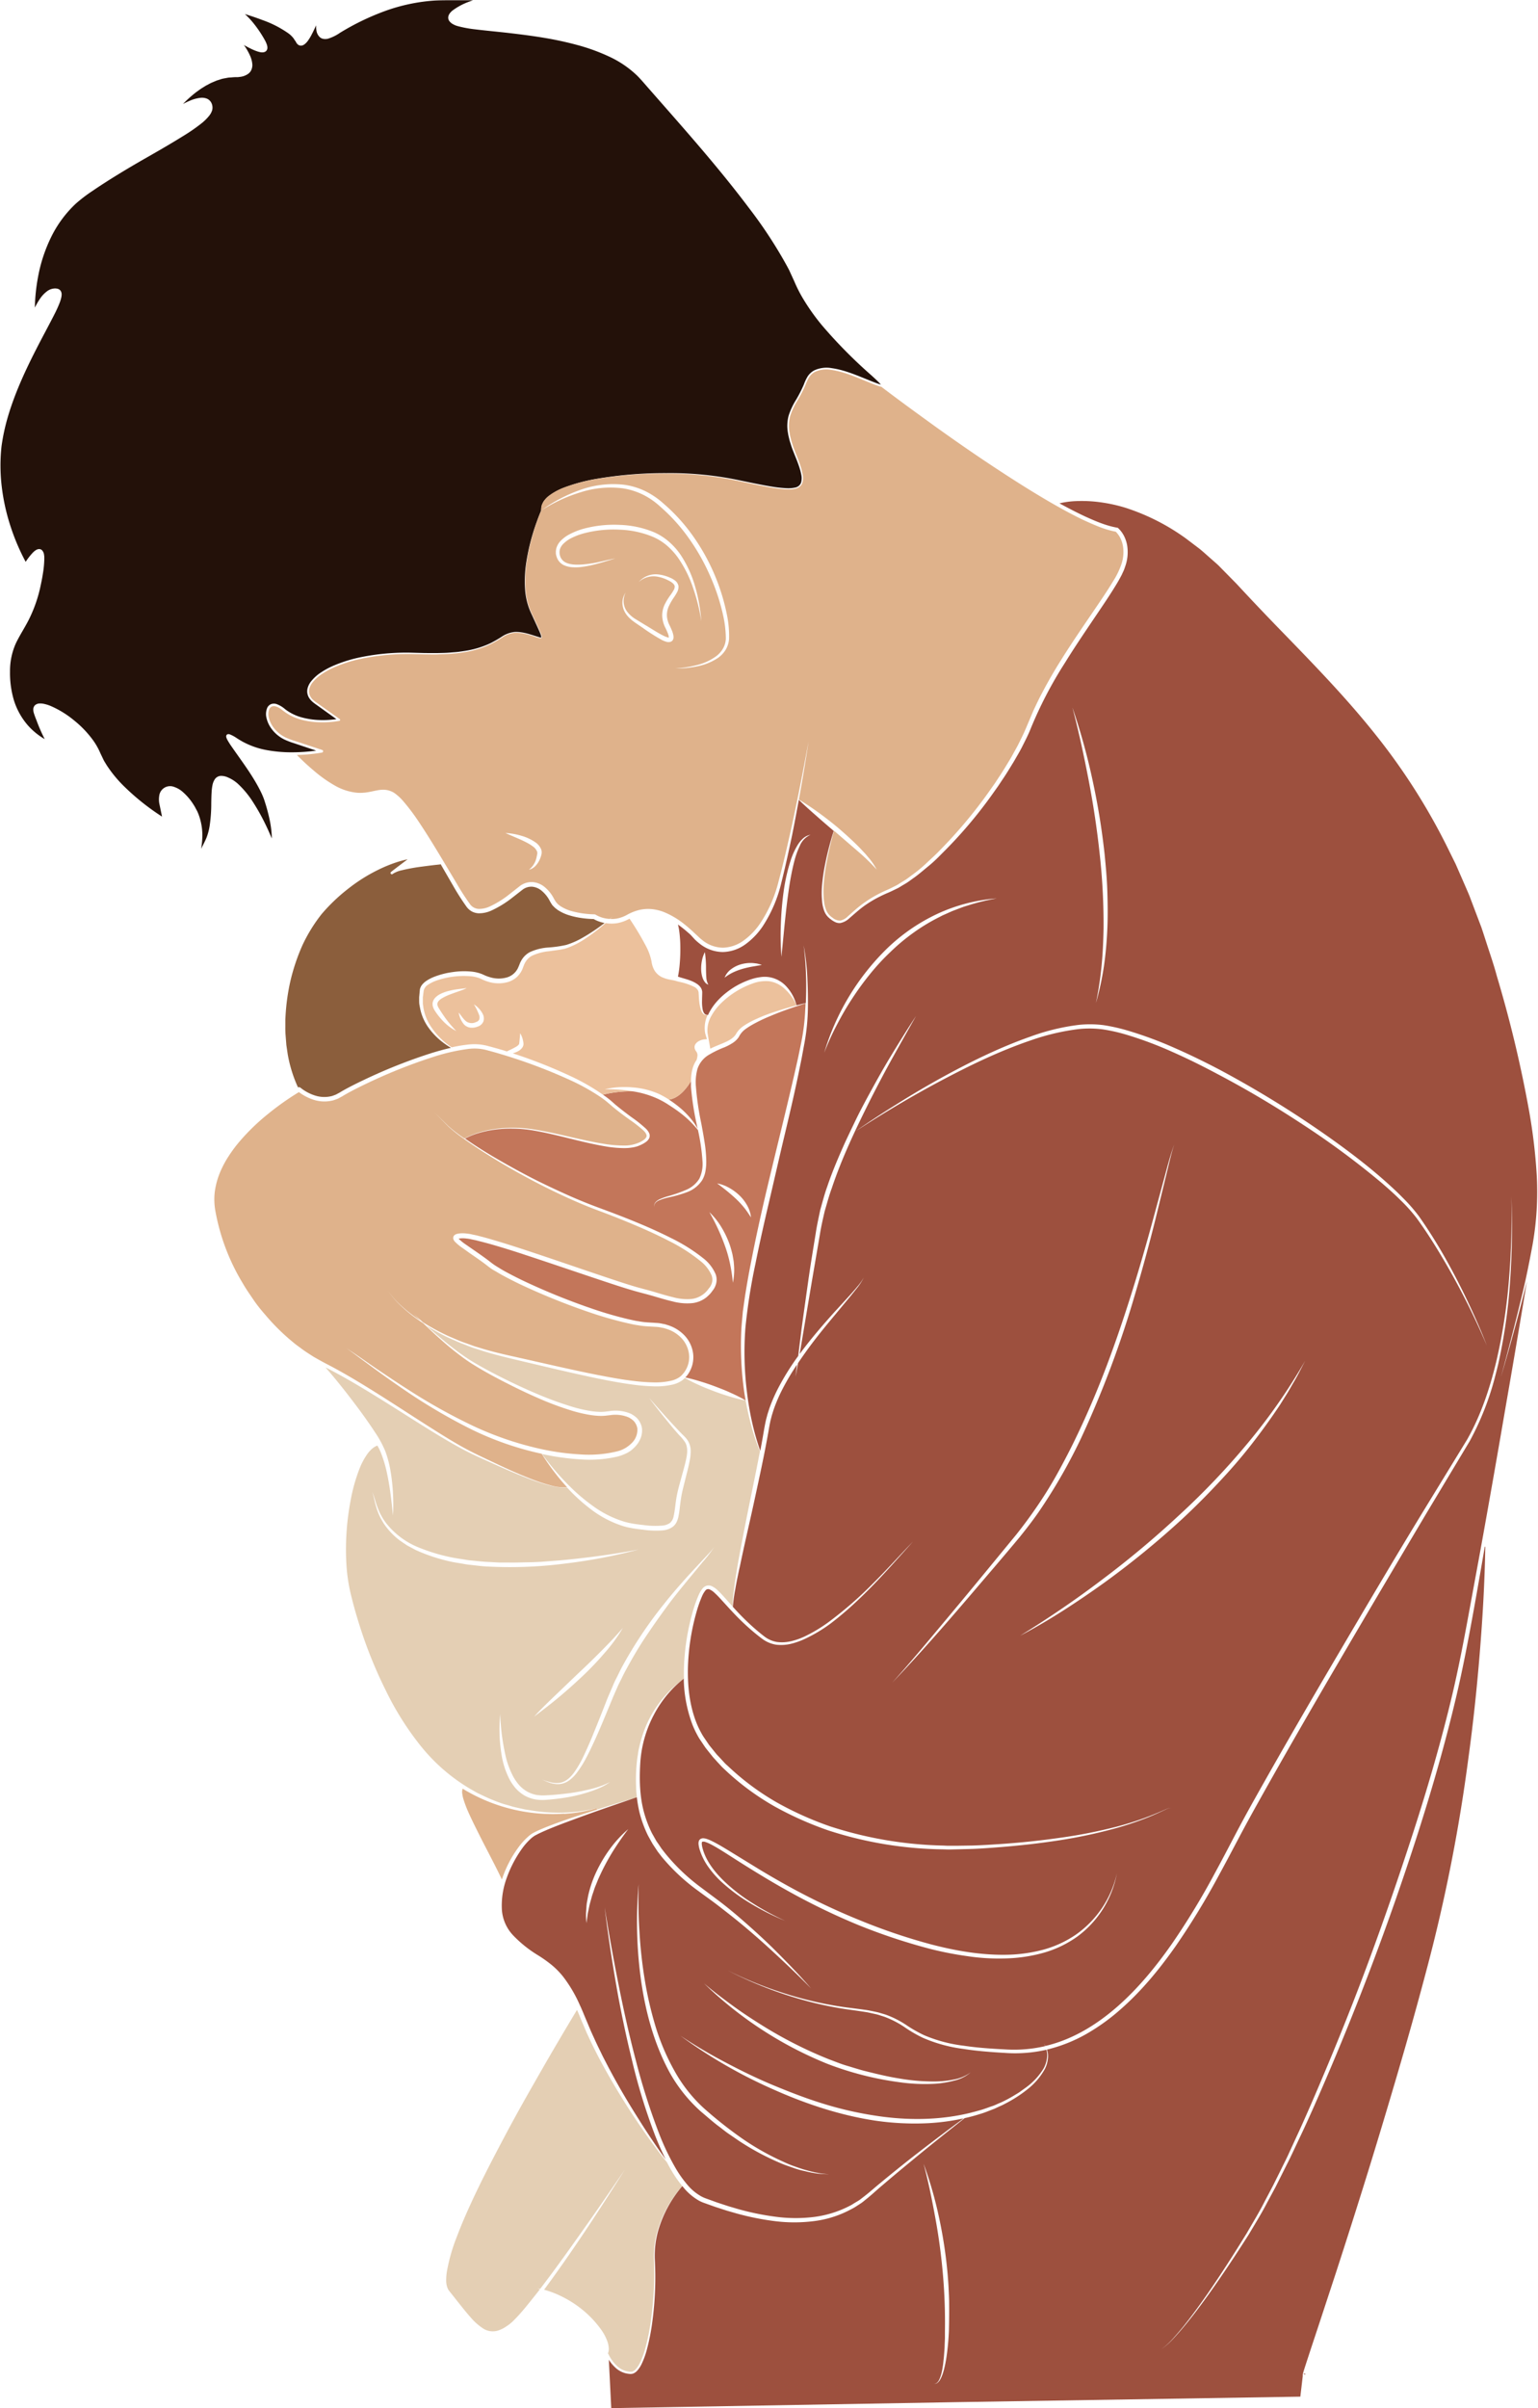
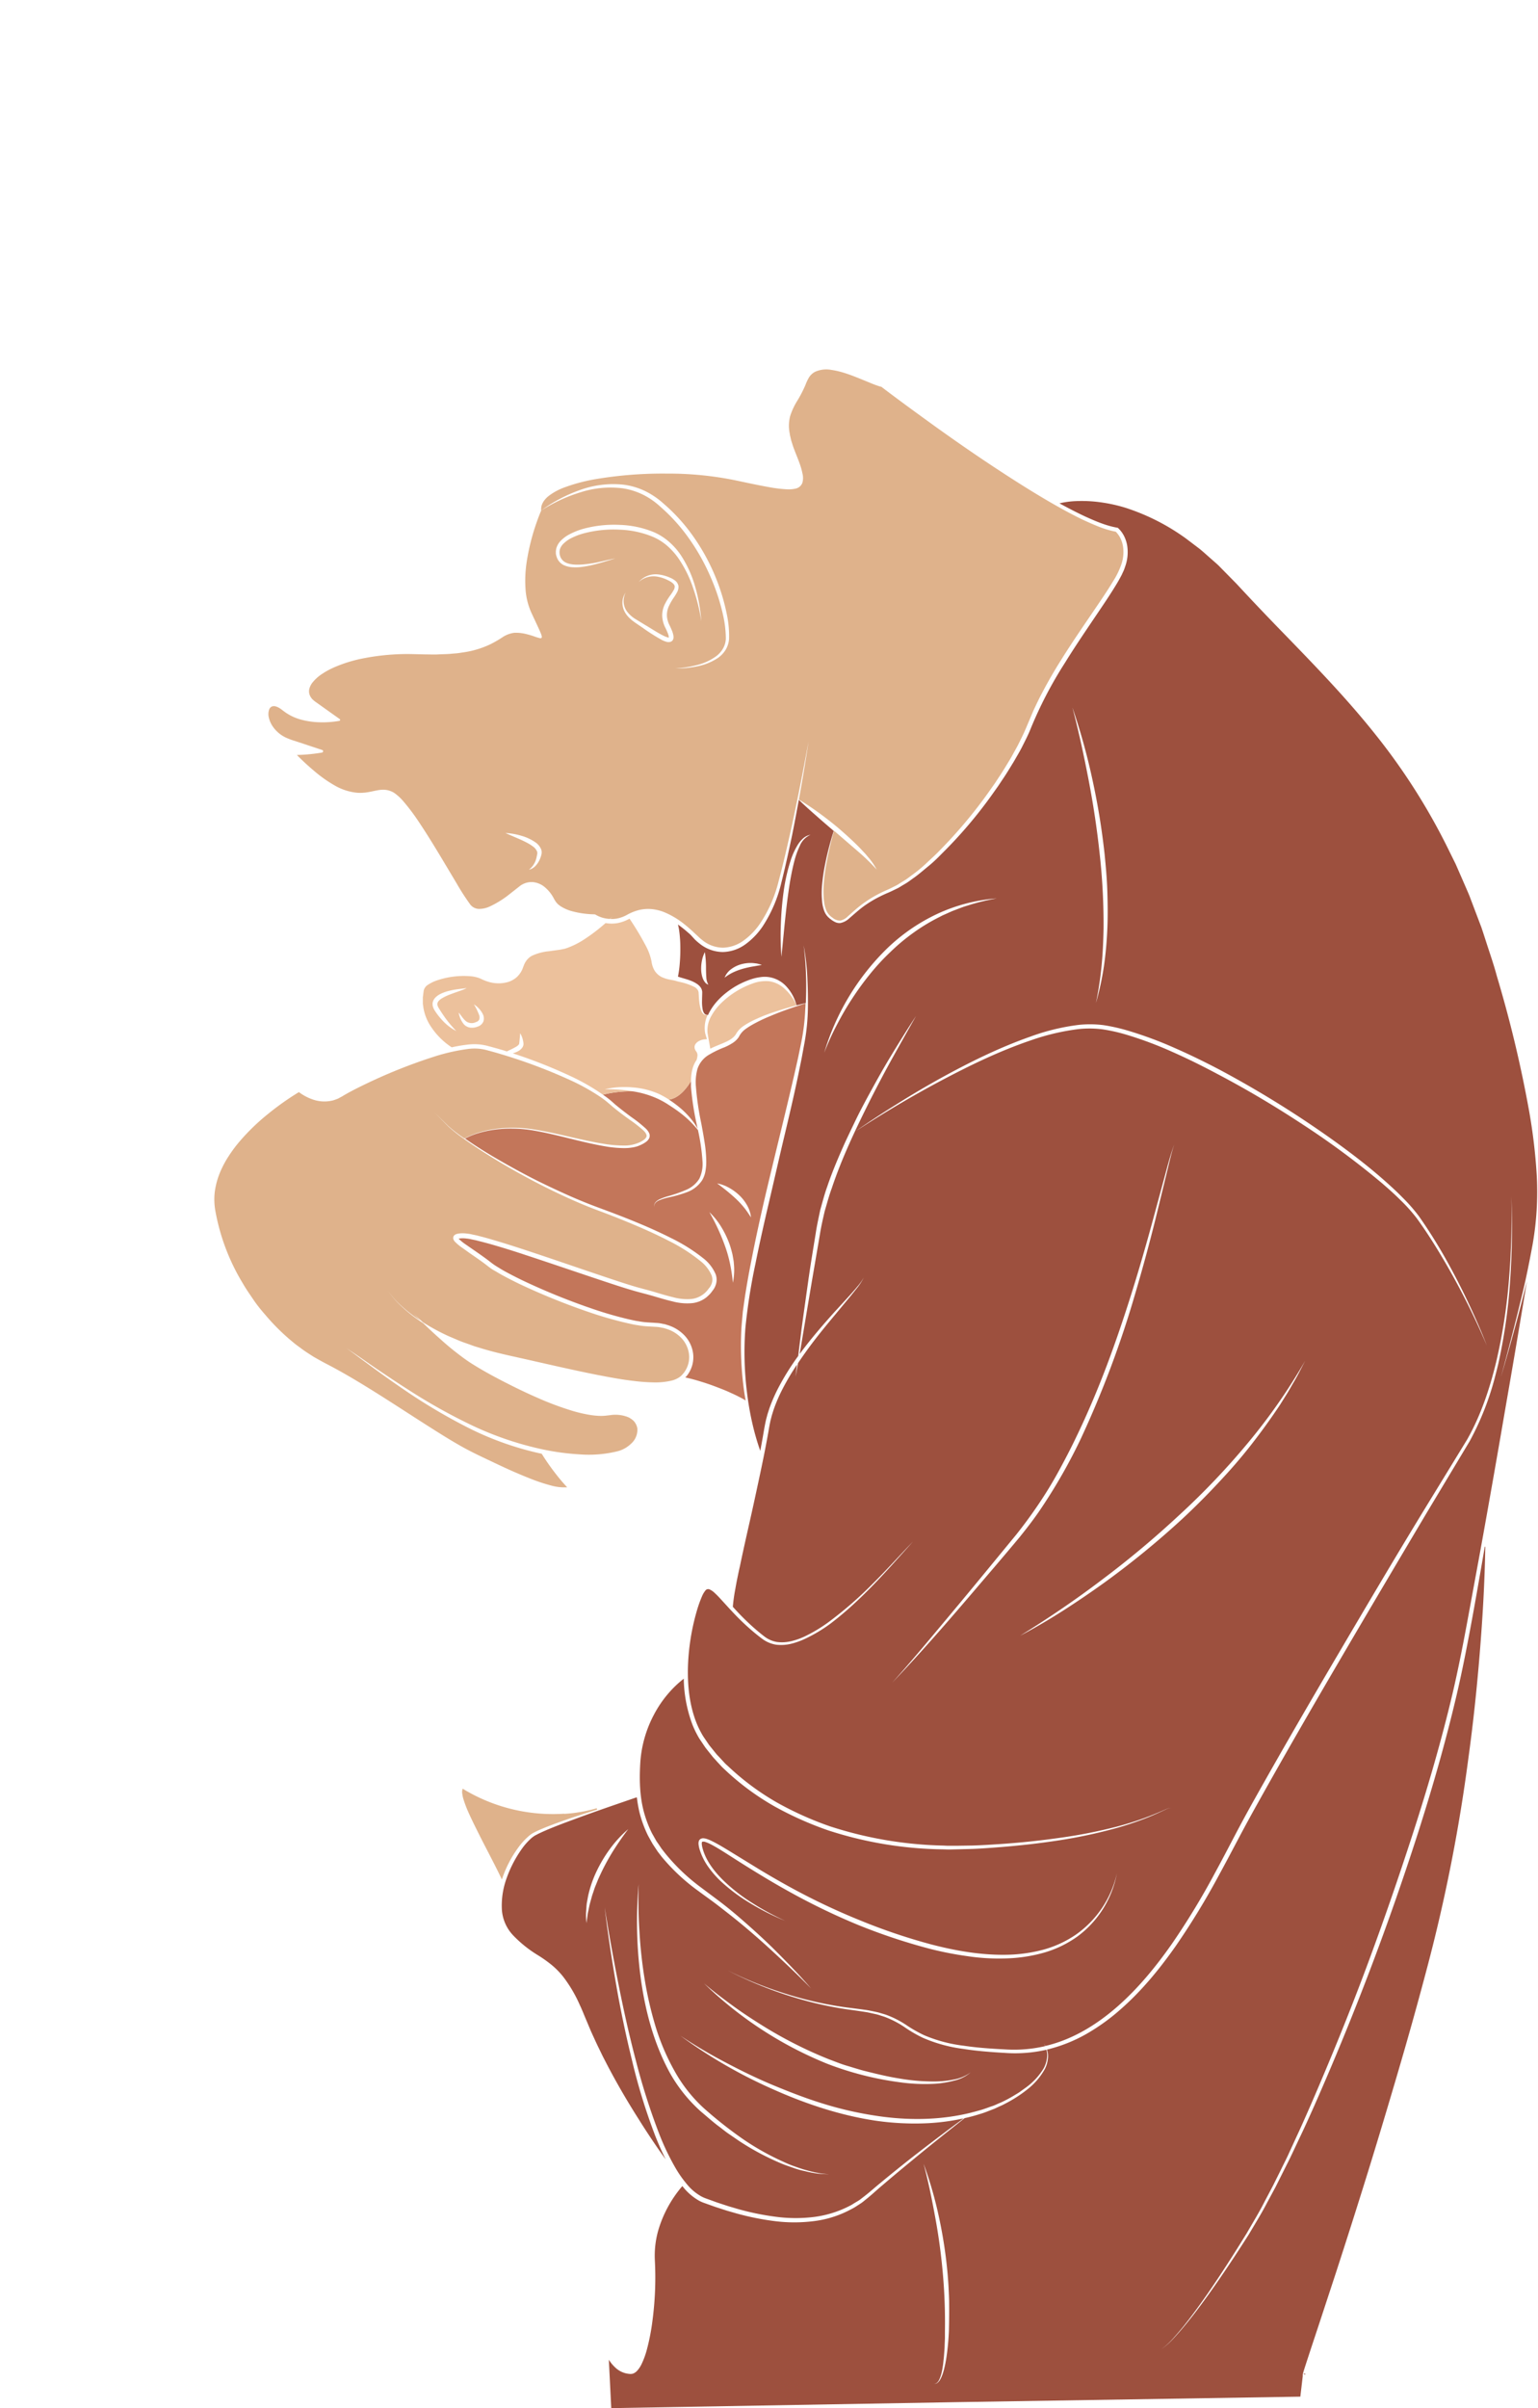
<svg xmlns="http://www.w3.org/2000/svg" height="994.8" preserveAspectRatio="xMidYMid meet" version="1.0" viewBox="-0.2 -0.1 635.7 994.8" width="635.7" zoomAndPan="magnify">
  <g data-name="Layer 2">
    <g data-name="Layer 20">
      <g id="change1_1">
-         <path d="M181.71,357h0l.22-.12.12.21,5.08,8.78a100.65,100.65,0,0,0,5.53,8.64,6.91,6.91,0,0,0,2.14,1.9,6.53,6.53,0,0,0,2.8.77,12.19,12.19,0,0,0,5.31-1.13,42.93,42.93,0,0,0,8.8-5.45l4-3.11a6.05,6.05,0,0,1,4.1-1.29,7.21,7.21,0,0,1,4,1.78,13.43,13.43,0,0,1,3,3.67c.2.37.35.68.6,1.09s.5.83.8,1.21l1,1,1.1.85a18.56,18.56,0,0,0,4.86,2.24,32.49,32.49,0,0,0,5.1,1.11,40,40,0,0,0,4.91.4,12.41,12.41,0,0,0,2.17,1,14.57,14.57,0,0,0,2.35.64,78.56,78.56,0,0,1-9.06,6.06,32.91,32.91,0,0,1-6.79,3,47.82,47.82,0,0,1-7.39,1.06,21.57,21.57,0,0,0-7.63,1.9,8.77,8.77,0,0,0-3.12,2.78,5.87,5.87,0,0,0-.54.89,7.29,7.29,0,0,0-.46.93l-.37.95-.34.79a7.36,7.36,0,0,1-5,4.21,12.42,12.42,0,0,1-6.93-.25,14.62,14.62,0,0,1-1.68-.6l-.82-.37c-.28-.12-.63-.29-1-.41a15.94,15.94,0,0,0-3.94-.87,31.84,31.84,0,0,0-7.81.22,33.27,33.27,0,0,0-7.55,1.94,16.45,16.45,0,0,0-3.53,1.88,8.16,8.16,0,0,0-1.53,1.47,4.37,4.37,0,0,0-.58,1,2.48,2.48,0,0,0-.2.56,2,2,0,0,0-.1.54l-.19,2-.09,1,0,1c0,.66,0,1.31.09,2l.37,1.93a20.59,20.59,0,0,0,3.06,7.13,28.19,28.19,0,0,0,5.16,5.68,32.1,32.1,0,0,0,4.47,3.14c-2.73.61-5.43,1.37-8.1,2.19a219.3,219.3,0,0,0-27.91,11.08c-2.26,1.07-4.51,2.18-6.73,3.36-1.11.6-2.21,1.2-3.3,1.88l-1.54.82c-.54.2-1.07.42-1.62.59a12.53,12.53,0,0,1-6.84-.16,18.38,18.38,0,0,1-6.19-3.3l0,0a1,1,0,0,0-1-.11,55.87,55.87,0,0,1-4.25-13.71l-.56-3.8-.3-3.82a37.41,37.41,0,0,1-.12-3.82V421l.06-1a86.53,86.53,0,0,1,2.1-15.12,83,83,0,0,1,4.87-14.43,65.66,65.66,0,0,1,7.94-12.91,74.14,74.14,0,0,1,11-10.5A68.69,68.69,0,0,1,156.57,359a57.91,57.91,0,0,1,7-2.85,43.15,43.15,0,0,1,4.71-1.28L164.14,358l-1.59,1.22-.79.62-.2.16-.1.09-.07.06-.07.08a.64.64,0,0,0-.08.14c-.24.63.9.84.55.69h.06a1,1,0,0,0,.24-.12l.12-.07.21-.15a11.64,11.64,0,0,1,3.56-1.34,75.1,75.1,0,0,1,7.81-1.43C176.42,357.6,179.06,357.26,181.71,357Z" fill="#8b5e3c" />
-       </g>
+         </g>
      <g id="change2_1">
-         <path d="M223.47,210.83h0s-.76,1.71-1.76,4.5A87.93,87.93,0,0,0,217.36,232a50.81,50.81,0,0,0-.55,11,28.18,28.18,0,0,0,2.72,10.66l2.3,5c.38.84.77,1.68,1.12,2.52a10.38,10.38,0,0,1,.47,1.28,1.76,1.76,0,0,1,.09.62c0,.18-.17.2-.39.19-3.44-1-7-2.53-10.76-2.28a11.68,11.68,0,0,0-5.18,1.94,49.24,49.24,0,0,1-4.77,2.73,38.31,38.31,0,0,1-10.48,3.14l-2.72.39c-.91.11-1.83.16-2.74.24-1.83.18-3.67.21-5.5.25s-3.67,0-5.51,0l-5.52-.15a94.59,94.59,0,0,0-22,2.06A57.75,57.75,0,0,0,137.39,275a32.72,32.72,0,0,0-4.89,2.67,17.09,17.09,0,0,0-4.16,3.76A7.67,7.67,0,0,0,127,284a5,5,0,0,0,0,2.94c.56,1.95,2.3,3.23,3.75,4.22l8.11,5.82a39.7,39.7,0,0,1-6.72.38,31.77,31.77,0,0,1-7.65-1.11,19.63,19.63,0,0,1-6.85-3.39,11.27,11.27,0,0,0-3.51-2.1,3.54,3.54,0,0,0-2.25,0,3.06,3.06,0,0,0-1.64,1.58,6.73,6.73,0,0,0-.28,4.19,11.83,11.83,0,0,0,1.6,3.76,14.56,14.56,0,0,0,6.1,5.25,30.5,30.5,0,0,0,3.74,1.4l3.73,1.25,5.34,1.79a70.69,70.69,0,0,1-9,.69,56.83,56.83,0,0,1-11.14-.85,33.11,33.11,0,0,1-10.43-3.64c-.8-.46-1.59-.92-2.39-1.46a14.7,14.7,0,0,0-2.61-1.41,2.32,2.32,0,0,0-.44-.12,1.09,1.09,0,0,0-.73.1.79.79,0,0,0-.38.44.87.87,0,0,0-.06.4,1.73,1.73,0,0,0,.09.51,7.49,7.49,0,0,0,.68,1.39c.49.84,1,1.62,1.56,2.41,4.3,6.2,8.92,12.19,12.16,18.91q.6,1.26,1.08,2.55c.31.86.57,1.77.86,2.66.53,1.79,1,3.59,1.41,5.42a44.62,44.62,0,0,1,.87,5.5c.08.91.14,1.86.13,2.78-.9-2.16-1.85-4.3-2.89-6.4a84.5,84.5,0,0,0-4.82-8.54,38.08,38.08,0,0,0-6.29-7.63A14.76,14.76,0,0,0,93.88,321a6.76,6.76,0,0,0-2.63-.58,3.07,3.07,0,0,0-1.48.35l-.35.19-.3.25a3,3,0,0,0-.51.57,6.81,6.81,0,0,0-1,2.53,19.65,19.65,0,0,0-.32,2.5c-.12,1.65-.14,3.28-.17,4.9a62,62,0,0,1-.7,9.58,23.93,23.93,0,0,1-1.22,4.54c-.56,1.42-1.36,2.87-2.07,4.32l-.19.39a35,35,0,0,0,.48-4.7,24.18,24.18,0,0,0-.78-7.07,21.52,21.52,0,0,0-1.16-3.39c-.23-.55-.56-1.06-.83-1.6a13.78,13.78,0,0,0-.9-1.54,23.26,23.26,0,0,0-4.67-5.41A10.11,10.11,0,0,0,71.83,325a4.53,4.53,0,0,0-6.22,3.67,9.51,9.51,0,0,0,.16,3.74l1,4.83a98.69,98.69,0,0,1-15.92-12.73,51.81,51.81,0,0,1-7-8.58c-.45-.79-1-1.55-1.37-2.38L41.26,311a27.51,27.51,0,0,0-2.84-5.09,42.59,42.59,0,0,0-7.91-8.34,40.46,40.46,0,0,0-9.81-6.05,15.35,15.35,0,0,0-2.86-.88,7,7,0,0,0-1.61-.13,3,3,0,0,0-1.83.6,4.07,4.07,0,0,0-.41.42q-.13.24-.27.51a3.33,3.33,0,0,0-.17,1,6,6,0,0,0,.31,1.67c.31.9.62,1.79,1,2.69a69.51,69.51,0,0,0,3.42,7.83,28.17,28.17,0,0,1-7-5.73,28.91,28.91,0,0,1-5.74-10.34,39.59,39.59,0,0,1-1.6-11.84,27.77,27.77,0,0,1,2.38-11.58c1.69-3.6,4.05-7,5.84-10.78a57.44,57.44,0,0,0,4.13-11.76c.44-2,.89-4.05,1.2-6.1a41.36,41.36,0,0,0,.62-6.26c0-.26,0-.54,0-.82a6.65,6.65,0,0,0-.09-.85,3.33,3.33,0,0,0-.81-1.92,1.72,1.72,0,0,0-.65-.43,2.13,2.13,0,0,0-.78-.09,3,3,0,0,0-1.09.39,7.24,7.24,0,0,0-1.37,1.13A25.91,25.91,0,0,0,10.41,232a89.36,89.36,0,0,1-6.09-14.17A85.05,85.05,0,0,1,.56,201.27a73.83,73.83,0,0,1-.14-16.94A82.23,82.23,0,0,1,2,176c.67-2.75,1.49-5.48,2.4-8.17,3.67-10.79,8.89-21,14.26-31.12,1.34-2.54,2.69-5.08,4-7.68.63-1.3,1.25-2.62,1.78-4a15.72,15.72,0,0,0,.68-2.2,6.21,6.21,0,0,0,.16-1.27,2.65,2.65,0,0,0-.48-1.61,2.28,2.28,0,0,0-1.57-.83,4.08,4.08,0,0,0-1.35,0,5.64,5.64,0,0,0-2.4.93,12.53,12.53,0,0,0-3.22,3.37,31,31,0,0,0-2.06,3.56,78,78,0,0,1,1.32-12.66,63.18,63.18,0,0,1,5.4-16.44A47.6,47.6,0,0,1,31.11,84.05,62.27,62.27,0,0,1,38,78.79c2.41-1.65,4.87-3.24,7.34-4.81,5-3.13,10-6.1,15.1-9S70.65,59.11,75.67,56A73.38,73.38,0,0,0,83,50.92a19.85,19.85,0,0,0,3.3-3.25,7.11,7.11,0,0,0,1.2-2.25,4.38,4.38,0,0,0-.22-2.78,3.7,3.7,0,0,0-2-2,5.61,5.61,0,0,0-2.61-.33,15.41,15.41,0,0,0-4.52,1.25c-.93.39-1.83.83-2.72,1.29A52.48,52.48,0,0,1,80.84,38c.9-.62,1.75-1.31,2.69-1.86.46-.29.92-.58,1.39-.86l1.43-.76a12.24,12.24,0,0,1,1.47-.69l1.49-.64,1.53-.48a9.43,9.43,0,0,1,1.56-.41L94,32c.52-.09,1.06-.08,1.59-.13s1-.09,1.64-.1l.88,0,.89-.11a7.2,7.2,0,0,0,3.55-1.39,4.87,4.87,0,0,0,.73-.77,4.12,4.12,0,0,0,.5-.95,5,5,0,0,0,.32-2,10.72,10.72,0,0,0-.9-3.55,25.07,25.07,0,0,0-1.63-3.08c-.31-.49-.62-1-1-1.44,1.14.64,2.29,1.25,3.49,1.81a19.83,19.83,0,0,0,2.16.86,10,10,0,0,0,1.2.31,3.45,3.45,0,0,0,1.47,0,1.93,1.93,0,0,0,.92-.49,2.69,2.69,0,0,0,.34-.49,3.51,3.51,0,0,0,.15-.49,3.29,3.29,0,0,0,0-.83,6.78,6.78,0,0,0-.15-.68,11.73,11.73,0,0,0-1-2.21,48.78,48.78,0,0,0-5.13-7.45,36.06,36.06,0,0,0-3-3.11c2.45.75,4.89,1.57,7.28,2.48a43.93,43.93,0,0,1,10.88,5.61,10.58,10.58,0,0,1,2,2,4.85,4.85,0,0,1,.35.57L122,17l.21.42a4.15,4.15,0,0,0,.3.43,1.74,1.74,0,0,0,.4.42l.24.2.33.15a1.69,1.69,0,0,0,.71.13,1.73,1.73,0,0,0,.66-.11,2.1,2.1,0,0,0,.52-.25,1.94,1.94,0,0,0,.42-.29,6.79,6.79,0,0,0,1.23-1.3A20.06,20.06,0,0,0,128.71,14c.63-1.19,1.19-2.41,1.74-3.63a12.38,12.38,0,0,0,.15,2.17,4.58,4.58,0,0,0,1.51,2.82,3.24,3.24,0,0,0,.79.45,3.8,3.8,0,0,0,.86.19,4.6,4.6,0,0,0,1.59-.11,17.88,17.88,0,0,0,5-2.45,103.85,103.85,0,0,1,18.79-9.06A75,75,0,0,1,179.41.13c3.44-.18,7-.11,10.48-.13h5.41c-.65.24-1.31.47-2,.74a26.53,26.53,0,0,0-6.49,3.53,5.9,5.9,0,0,0-1.38,1.57c-.09.17-.16.37-.24.55a4.53,4.53,0,0,0-.13.64,5.19,5.19,0,0,0,.05.68,6.56,6.56,0,0,0,.23.62A4.51,4.51,0,0,0,187,9.87c.3.18.62.31.93.46s.61.21.91.32A48.38,48.38,0,0,0,196,12c4.76.58,9.52,1,14.26,1.55s9.47,1.15,14.16,1.93a139.91,139.91,0,0,1,13.94,3,80.1,80.1,0,0,1,13.33,4.85,42.16,42.16,0,0,1,11.57,7.92c1.63,1.64,3.18,3.52,4.76,5.3l4.73,5.39c12.62,14.35,25.23,28.72,36.71,44a187.23,187.23,0,0,1,15.64,23.89l.84,1.57.74,1.61,1.48,3.24a56.62,56.62,0,0,0,3.24,6.47,87.38,87.38,0,0,0,8.32,11.77,199.72,199.72,0,0,0,20.2,20.42c.88.8,1.76,1.61,2.61,2.43.42.42.84.83,1.2,1.26a2.09,2.09,0,0,1,.14.17c-2.15-.63-4.35-1.6-6.52-2.46-4.42-1.78-8.91-3.64-13.74-4.32a12.11,12.11,0,0,0-7.25.91,7.51,7.51,0,0,0-2.75,2.53,19,19,0,0,0-1.55,3.31,53.87,53.87,0,0,1-3.23,6.33,28.91,28.91,0,0,0-3.07,6.56,16.4,16.4,0,0,0-.25,7.24c.05.3.09.6.15.9l.21.88c.15.58.27,1.18.45,1.75.38,1.14.69,2.31,1.16,3.42.85,2.25,1.83,4.42,2.57,6.68a25.7,25.7,0,0,1,.93,3.41,6.84,6.84,0,0,1-.08,3.4,3.2,3.2,0,0,1-2.46,2,12.68,12.68,0,0,1-3.49.28,56.68,56.68,0,0,1-7.08-.83c-4.7-.81-9.37-1.82-14.05-2.78a138.85,138.85,0,0,0-28.54-2.63,167.58,167.58,0,0,0-28.56,2.3,72.67,72.67,0,0,0-13.84,3.7,26.75,26.75,0,0,0-5.33,2.78l-.54.39c-.13.1-.27.18-.39.28a10.21,10.21,0,0,0-1.68,1.67l-.09.11c-.09.11-.17.23-.25.35s-.17.26-.25.39l-.1.15a1.17,1.17,0,0,0,0,.11c-.09.16-.17.33-.25.5s-.08.16-.11.25a5.11,5.11,0,0,0-.23.76s0,.07,0,.11a4.89,4.89,0,0,0-.11.78V210A5,5,0,0,0,223.47,210.83Z" fill="#231109" />
-       </g>
+         </g>
      <g id="change3_1">
        <path d="M281.67,458.22a48.26,48.26,0,0,0-5.37-4.07c4.31-.61,7.52-5,9.1-7.66,0,.78,0,1.56,0,2.33a114,114,0,0,0,2.37,15.54c.12.61.24,1.21.37,1.82a23.92,23.92,0,0,0-2.55-3.84A36.59,36.59,0,0,0,281.67,458.22ZM249,452.13h0a46.72,46.72,0,0,1,12.46-1.38,39,39,0,0,1,9.91,2.91,34.49,34.49,0,0,1,4.78,2.64c1.56,1,3.07,2,4.55,3.13a41.61,41.61,0,0,1,7.59,7.3,83.11,83.11,0,0,1,1.87,12.89,14.08,14.08,0,0,1-1.31,7.21,11.83,11.83,0,0,1-5.61,4.67,55.31,55.31,0,0,1-7.31,2.54,24.66,24.66,0,0,0-3.68,1.36,4.9,4.9,0,0,0-1.57,1.21,2.08,2.08,0,0,0-.39,1.87,2,2,0,0,1,.51-1.77,4.42,4.42,0,0,1,1.58-1,24.59,24.59,0,0,1,3.69-1.13,54.38,54.38,0,0,0,7.56-2.15,12.82,12.82,0,0,0,6.35-4.91,11,11,0,0,0,1.41-3.87,21.88,21.88,0,0,0,.33-4,54.3,54.3,0,0,0-.7-7.88c-.39-2.59-.87-5.15-1.34-7.71a116.82,116.82,0,0,1-2.24-15.28,20.64,20.64,0,0,1,.66-7.36,10.62,10.62,0,0,1,4.31-5.54,42.19,42.19,0,0,1,6.84-3.35,21.35,21.35,0,0,0,3.58-1.91,9.19,9.19,0,0,0,1.61-1.4,7.07,7.07,0,0,0,.67-.86c.19-.28.39-.7.52-.9a8.88,8.88,0,0,1,2.46-2.56,30.63,30.63,0,0,1,3.21-2,65.6,65.6,0,0,1,7-3.31c4.7-2,9.56-3.64,14.45-5.2,0,1-.08,1.92-.13,2.88a87.51,87.51,0,0,1-1.63,13.2l-1.35,6.55-1.47,6.52c-4,17.38-8.38,34.71-12.46,52.12-2,8.71-3.91,17.44-5.59,26.23-.89,4.38-1.63,8.8-2.35,13.22l-.94,6.66c-.19,2.24-.41,4.48-.58,6.72a134.66,134.66,0,0,0,1.22,26.85c.16,1,.33,2,.51,3.07a59.85,59.85,0,0,0-6.08-3.09c-2.1-1-4.25-1.81-6.4-2.63s-4.34-1.56-6.56-2.22c-1.93-.59-3.88-1.12-5.88-1.53.06-.07.13-.13.18-.2a9.1,9.1,0,0,0,1.28-1.68,12.28,12.28,0,0,0,1.75-8.13,13.47,13.47,0,0,0-3.65-7.47,16.16,16.16,0,0,0-7.11-4.24c-.33-.1-.65-.23-1-.3l-1-.19a13,13,0,0,0-2-.3l-4-.25a31.72,31.72,0,0,1-3.84-.48c-1.29-.16-2.56-.5-3.84-.76a155.43,155.43,0,0,1-15.14-4.37,271.83,271.83,0,0,1-29.25-11.9c-2.36-1.16-4.71-2.34-7-3.61-1.15-.62-2.24-1.32-3.36-2s-2.1-1.42-3.16-2.27c-2.13-1.61-4.31-3.13-6.49-4.63l-3.25-2.25a19,19,0,0,1-2.83-2.32,8.94,8.94,0,0,1,1.48-.16,11.16,11.16,0,0,1,1.84.11,12.89,12.89,0,0,1,1.86.31l1.9.39,1.91.49c1.27.31,2.53.67,3.79,1,5.06,1.44,10.09,3,15.11,4.68,10,3.28,20,6.71,30.07,10.07,5,1.66,10,3.35,15.15,4.82,2.6.73,5.1,1.34,7.64,2.09s5.07,1.51,7.69,2.12a23.07,23.07,0,0,0,8.15.72,10.7,10.7,0,0,0,2.08-.44c.33-.12.68-.2,1-.34l1-.48a10.6,10.6,0,0,0,1.79-1.17,19.23,19.23,0,0,0,1.53-1.46c.47-.52.85-1.1,1.28-1.65a7.07,7.07,0,0,0,1-1.95,6.64,6.64,0,0,0,0-4.4,16.53,16.53,0,0,0-5-6.54,72.31,72.31,0,0,0-13.55-8.51c-4.74-2.4-9.59-4.55-14.49-6.57s-9.84-3.9-14.81-5.73-9.83-3.82-14.63-6-9.58-4.43-14.27-6.86-9.32-5-13.87-7.64-8.81-5.34-13-8.26a31,31,0,0,1,6.57-2.52,44.89,44.89,0,0,1,7.34-1.34,54.35,54.35,0,0,1,14.85.62c9.81,1.71,19.33,4.79,29.22,6.47a47.17,47.17,0,0,0,7.52.72,21.25,21.25,0,0,0,3.81-.28,15.87,15.87,0,0,0,1.9-.45,16.83,16.83,0,0,0,1.79-.75,11.19,11.19,0,0,0,1.69-1,4.19,4.19,0,0,0,1.43-1.59,2.6,2.6,0,0,0-.09-2.28,6.43,6.43,0,0,0-1.22-1.64,52.21,52.21,0,0,0-5.92-4.73c-2-1.47-4-3-5.89-4.54-1-.78-1.86-1.61-2.82-2.43A35.52,35.52,0,0,0,249,452.13Zm47.21,36.62c1.39,1.05,2.73,2.06,4,3.1s2.54,2.12,3.73,3.24a35.58,35.58,0,0,1,3.35,3.59c1.06,1.26,1.93,2.66,2.92,4.11a12.72,12.72,0,0,0-1.63-5,17.19,17.19,0,0,0-3.26-4.17,20.71,20.71,0,0,0-4.25-3.09A16.24,16.24,0,0,0,296.19,488.75ZM293,500.63a87.37,87.37,0,0,1,6.49,14.07,54,54,0,0,1,2.08,7.39,71,71,0,0,1,1.15,7.7,25.75,25.75,0,0,0,.4-7.94c0-.33-.05-.66-.09-1l-.17-1c-.12-.66-.21-1.33-.37-2-.32-1.29-.66-2.59-1.11-3.85a38.66,38.66,0,0,0-3.43-7.2A29.4,29.4,0,0,0,293,500.63ZM192.74,469.7l-1,.49h0ZM189,511.63Z" fill="#c3765a" />
      </g>
      <g id="change4_1">
-         <path d="M281.79,902.94c-.38.44-.78.92-1.21,1.46a49,49,0,0,0-9,16.94,38.71,38.71,0,0,0-1.51,12.34q.29,6.21-.05,12.42t-1.17,12.35a88.59,88.59,0,0,1-2.49,12.12,33.58,33.58,0,0,1-2.2,5.73,10.82,10.82,0,0,1-1.69,2.44,3.56,3.56,0,0,1-1.13.79l-.3.12-.32,0a3.31,3.31,0,0,1-.7,0,8.66,8.66,0,0,1-5.26-2.43,15.72,15.72,0,0,1-3.48-4.85v0a.49.49,0,0,0-.23-.22,4.77,4.77,0,0,0,.38-2.18,10.34,10.34,0,0,0-.53-2.7,20.06,20.06,0,0,0-2.5-4.82,42.51,42.51,0,0,0-7.29-7.92,44.72,44.72,0,0,0-9-5.89,39.06,39.06,0,0,0-7.42-2.85c11.81-16,22.72-32.69,33.32-49.53-5.82,8.48-11.62,17-17.57,25.34-5.65,8-11.37,16-17.36,23.82l-1.07-.2.92.41-.65.85q-2.36,3-4.8,6c-1.63,2-3.29,3.91-5.06,5.7a18,18,0,0,1-2.8,2.4c-.52.32-1,.69-1.56,1s-1.08.57-1.63.78a7.39,7.39,0,0,1-6.65-.38,24.06,24.06,0,0,1-5.53-4.86c-1.68-1.9-3.27-3.9-4.87-5.91l-2.38-3-1.2-1.51c-.18-.24-.44-.53-.56-.73a3.73,3.73,0,0,1-.38-.68,8.24,8.24,0,0,1-.64-3.35,22.88,22.88,0,0,1,.29-3.67,74.1,74.1,0,0,1,4.2-14.59c1.8-4.78,3.85-9.47,6-14.13,4.29-9.3,9.06-18.4,13.87-27.47s9.89-18,15-26.89c4.79-8.39,9.72-16.69,14.71-25,.71,1.57,1.35,3.17,2,4.76.9,2,1.71,4.12,2.67,6.13,1.86,4,3.85,8,6,11.91,4.26,7.8,8.89,15.39,13.82,22.77,2.47,3.69,5,7.31,7.66,10.89,1.61,2.17,3.25,4.35,5,6.45.65,1.25,1.33,2.5,2.06,3.72A46.89,46.89,0,0,0,281.79,902.94Zm-35.3-156.06c-.08,0-.38.12-.89.25.3-.08.61-.16.91-.26a68.88,68.88,0,0,1-27,.94c-1.12-.2-2.24-.31-3.35-.57l-3.31-.74c-1.11-.22-2.17-.62-3.26-.92s-2.18-.59-3.22-1a65.84,65.84,0,0,1-6.26-2.58L197,740.52l-2.93-1.68a75.23,75.23,0,0,1-20.31-17.61,121.28,121.28,0,0,1-14.45-22.9A184,184,0,0,1,149,673.18c-1.4-4.31-2.7-8.67-3.79-13.07a71.35,71.35,0,0,1-2.19-13.32,107.73,107.73,0,0,1,1.69-27,70.53,70.53,0,0,1,3.65-13.08,28.82,28.82,0,0,1,3.16-6,12.79,12.79,0,0,1,2.26-2.5,7.34,7.34,0,0,1,2-1.15,24.66,24.66,0,0,1,1.49,3.06,51.77,51.77,0,0,1,2.48,8.34c.62,2.86,1.1,5.76,1.48,8.68s.7,5.86,1,8.81a83.47,83.47,0,0,0-.91-17.78,46.2,46.2,0,0,0-2.25-8.74,43.78,43.78,0,0,0-4.33-7.95c-3.27-5-6.77-9.75-10.39-14.44q-4.81-6.29-10-12.26c4.72,2.39,9.34,5,13.9,7.71,9.34,5.54,18.45,11.47,27.69,17.23,4.62,2.87,9.28,5.69,14.06,8.31s9.8,4.78,14.74,7,10,4.39,15.07,6.27a74.06,74.06,0,0,0,7.81,2.4,27.39,27.39,0,0,0,4,.66l1,.06a6.78,6.78,0,0,0,.78,0h.24a5.46,5.46,0,0,0,.57,0,72.39,72.39,0,0,0,9.24,8.51,43.81,43.81,0,0,0,14.22,7.5c.66.16,1.31.37,2,.5s1.34.26,2,.37c1.32.2,2.63.38,4,.53a37.3,37.3,0,0,0,8.14.26,8.17,8.17,0,0,0,4.17-1.55,5.78,5.78,0,0,0,1.48-1.87,10.08,10.08,0,0,0,.72-2.08,40,40,0,0,0,.61-4c.15-1.31.32-2.6.52-3.88.39-2.55,1.1-5.08,1.73-7.65s1.34-5.11,1.83-7.75a19,19,0,0,0,.41-4.09,8.11,8.11,0,0,0-1.14-4.11,9.31,9.31,0,0,0-1.31-1.66c-.48-.51-.94-.93-1.4-1.41-.92-.93-1.82-1.9-2.72-2.86-3.61-3.84-7.07-7.83-10.6-11.77,3.18,4.23,6.49,8.34,9.87,12.42.86,1,1.72,2,2.61,3a16.82,16.82,0,0,1,2.42,2.94c1.2,2.11.89,4.72.33,7.23s-1.31,5.07-2,7.62-1.44,5.1-1.91,7.77-.63,5.35-1.17,7.77a4.89,4.89,0,0,1-1.53,2.86,6.32,6.32,0,0,1-3.18,1.1,35.36,35.36,0,0,1-7.67-.21c-1.3-.14-2.6-.31-3.9-.5-.64-.1-1.26-.22-1.89-.34s-1.24-.3-1.86-.44a43.7,43.7,0,0,1-13.8-6.93,76.52,76.52,0,0,1-8.87-7.54l.14,0-.14,0c-1-.95-1.91-1.91-2.84-2.9a106.14,106.14,0,0,1-8.83-10.67l.13,0a102.33,102.33,0,0,0,15.43,2.16,51.09,51.09,0,0,0,15.65-1.16,19.26,19.26,0,0,0,3.8-1.44,6.77,6.77,0,0,0,.9-.52,7.11,7.11,0,0,0,.88-.59,14.8,14.8,0,0,0,1.54-1.41,13.91,13.91,0,0,0,1.32-1.62,9.18,9.18,0,0,0,.53-.92,5.25,5.25,0,0,0,.47-.95,8.74,8.74,0,0,0,.6-4.28,8,8,0,0,0-1.88-3.94,9.5,9.5,0,0,0-1.67-1.38c-.3-.18-.6-.39-.91-.55l-1-.41a16.25,16.25,0,0,0-8.06-.73l-1.89.23c-.61.06-1.22.07-1.84.07a27.61,27.61,0,0,1-3.72-.32,56.15,56.15,0,0,1-7.41-1.66,143.58,143.58,0,0,1-14.43-5.21c-4.74-2-9.4-4.14-14-6.43s-9.16-4.68-13.53-7.34c-2.18-1.33-4.28-2.8-6.33-4.34s-4.08-3.14-6-4.78q-3.33-2.78-6.55-5.67a90.62,90.62,0,0,0,9,5l3.64,1.61c1.2.56,2.44,1,3.68,1.49s2.47,1,3.72,1.39l3.79,1.21c5.06,1.58,10.24,2.77,15.37,4,10.29,2.42,20.56,4.91,30.93,7.08,5.18,1.07,10.39,2.06,15.66,2.74a75.56,75.56,0,0,0,8,.66,30.28,30.28,0,0,0,8.08-.7,11.34,11.34,0,0,0,3.87-1.68,7.53,7.53,0,0,0,1.2-1.05c1.81,1,3.66,1.93,5.53,2.77,2.11,1,4.25,1.81,6.41,2.64s4.34,1.56,6.55,2.22a59.74,59.74,0,0,0,6.64,1.68c.61,3.37,1.37,6.72,2.24,10a88.57,88.57,0,0,0,3.67,11c-1.81,9.61-3.87,19.19-5.77,28.8-1.22,6.23-2.44,12.46-3.53,18.71q-.4,2.35-.75,4.71c-.25,1.57-.47,3.14-.66,4.72a60.68,60.68,0,0,0-.6,7.12l-3.87-4.33c-.68-.74-1.38-1.49-2.14-2.2a9.17,9.17,0,0,0-2.71-1.9,3.08,3.08,0,0,0-2-.13,3.46,3.46,0,0,0-1.62,1.08,11.43,11.43,0,0,0-1.68,2.8,50.88,50.88,0,0,0-2.11,5.75,95.2,95.2,0,0,0-3.95,23.93c-.05,1.63-.05,3.26,0,4.9l-.12.09a39.83,39.83,0,0,0-6.94,6.09,46.07,46.07,0,0,0-10.3,17.84,51.81,51.81,0,0,0-1.31,5c-.22.85-.28,1.72-.43,2.58s-.27,1.72-.36,2.58a70.49,70.49,0,0,0-.33,10.38c0,1.51.17,3,.36,4.52l-.33,0h0c-5.37,1.55-10.71,3.19-16,4.88Zm10.22-58c-.62,1.17-1.18,2.37-1.77,3.55s-1.22,2.35-1.71,3.58c-1,2.44-2.14,4.86-3.06,7.31q-2.86,7.34-5.85,14.6-1.51,3.63-3.19,7.17a44.37,44.37,0,0,1-3.84,6.75c-1.47,2.07-3.37,4-5.9,4.5a9.72,9.72,0,0,1-3.83-.14,22.81,22.81,0,0,1-3.73-1.2c2.33,1.15,4.9,2.21,7.64,1.86a8.26,8.26,0,0,0,3.73-1.58,15.75,15.75,0,0,0,2.87-2.84,44.93,44.93,0,0,0,4.23-6.76c1.24-2.34,2.35-4.74,3.45-7.13,2.18-4.8,4.16-9.67,6.18-14.53,1-2.45,2-4.8,3.08-7.2.49-1.21,1.14-2.34,1.7-3.52s1.15-2.34,1.77-3.48c2.49-4.59,5.1-9.11,8-13.46s5.91-8.63,9-12.83,6.44-8.27,9.78-12.32l5-6.06a53,53,0,0,0,4.79-6.27,26,26,0,0,1-2.51,3l-2.68,2.89-5.37,5.77c-3.52,3.91-7,7.87-10.26,12A175,175,0,0,0,256.71,688.87ZM230.82,701c3.34-2.78,6.57-5.68,9.74-8.67s6.18-6.13,9-9.43a66,66,0,0,0,7.71-10.55c-2.82,3.32-5.82,6.42-8.86,9.49s-6.13,6.08-9.27,9l-9.4,9c-3.11,3-6.29,6-9.19,9.23C224,706.43,227.49,703.8,230.82,701Zm-28.68-53.93a176.86,176.86,0,0,0,31.13-1.25A219.2,219.2,0,0,0,263.79,640c-10.17,1.95-20.42,3.32-30.69,4.32-2.57.25-5.14.4-7.71.62s-5.14.32-7.72.35-5.14.17-7.71.09l-3.86,0-3.85-.21c-2.57-.07-5.11-.4-7.67-.64-1.28-.09-2.53-.35-3.8-.54s-2.53-.39-3.79-.62a75.62,75.62,0,0,1-14.64-4.42A32.52,32.52,0,0,1,160.13,630a23.8,23.8,0,0,1-3.94-6.52,37.31,37.31,0,0,1-1.28-3.64,28,28,0,0,0-1.28-3.67,28.34,28.34,0,0,1,1,3.75c.3,1.26.65,2.51,1.07,3.75a24.68,24.68,0,0,0,3.67,6.93,29.54,29.54,0,0,0,5.58,5.59c1.07.76,2.17,1.48,3.27,2.21l3.49,1.85a72.21,72.21,0,0,0,14.91,4.86c1.28.27,2.58.45,3.86.67s2.58.48,3.88.58C196.94,646.64,199.53,647,202.14,647.07ZM248,738.33a21.55,21.55,0,0,0,3.93-2.26,36.82,36.82,0,0,1-8.42,3,79.21,79.21,0,0,1-8.77,1.65c-3,.35-5.91.68-8.89.8a18.88,18.88,0,0,1-4.27-.13,13.19,13.19,0,0,1-3.9-1.4,13.72,13.72,0,0,1-3.24-2.61,20.1,20.1,0,0,1-2.46-3.49,34.88,34.88,0,0,1-3.1-8.18A91.76,91.76,0,0,1,206.55,708a65.06,65.06,0,0,0,.79,18.09,33.35,33.35,0,0,0,3,8.73A19.91,19.91,0,0,0,213,738.7a15.42,15.42,0,0,0,3.71,3,14.54,14.54,0,0,0,4.56,1.58,19.64,19.64,0,0,0,4.71.1,88.56,88.56,0,0,0,9-1.14,63.46,63.46,0,0,0,8.8-2.26A42.56,42.56,0,0,0,248,738.33ZM155.84,597h0Z" fill="#e4cfb4" />
-       </g>
+         </g>
      <g id="change5_1">
        <path d="M281.79,902.94h0c-.41.48-.81,1-1.21,1.45C281,903.86,281.41,903.38,281.79,902.94Zm256.71,77.6.73.35c0-.11.06-.25.11-.42A3.4,3.4,0,0,0,538.5,980.54Zm74.7-339.91c.1-.6.2-1.2.31-1.8l.2,0c-.23,14.67-1.09,29.32-2.28,43.93s-2.73,29.2-4.74,43.72a684.23,684.23,0,0,1-17,86.21C585.94,826.9,582,841,577.86,855.09s-8.33,28.12-12.67,42.12-8.8,28-13.33,41.92L545,960l-3.46,10.44-1.71,5.23-.85,2.63-.41,1.32-.2.68-.1.36,0,.22c0,.05,0,.07,0,.14a.94.94,0,0,0,0,.39l-1,8.55L395,992.23,252.45,994.7l-1-20a15.83,15.83,0,0,0,2.7,3.26,9.53,9.53,0,0,0,5.83,2.6,3.43,3.43,0,0,0,.85,0l.45-.07.42-.16a4.55,4.55,0,0,0,1.39-1,11.58,11.58,0,0,0,1.82-2.67,33.94,33.94,0,0,0,2.19-5.89,88.36,88.36,0,0,0,2.39-12.25q.81-6.18,1.06-12.41t-.08-12.46a38.4,38.4,0,0,1,1.37-12.25,49.16,49.16,0,0,1,10-18.43l.45.56a23.05,23.05,0,0,0,6.37,5.43,14.26,14.26,0,0,0,1.95.89l1.9.68c1.28.44,2.54.93,3.83,1.33l3.85,1.25,3.89,1.12a111.39,111.39,0,0,0,15.9,3.21,64.27,64.27,0,0,0,16.28,0,43.51,43.51,0,0,0,15.52-5,17.38,17.38,0,0,0,1.76-1l1.72-1.11a14,14,0,0,0,1.65-1.21l1.6-1.29c2.1-1.72,4-3.53,6.09-5.26,4.07-3.49,8.19-6.91,12.34-10.32,7.11-5.88,14.33-11.62,21.57-17.35,2.18-.48,4.33-1.05,6.46-1.74,1.78-.5,3.48-1.24,5.21-1.89.87-.3,1.69-.75,2.53-1.12s1.7-.74,2.5-1.2A54.35,54.35,0,0,0,420,866.2a49.19,49.19,0,0,0,4.5-3.23,27.69,27.69,0,0,0,7.18-8.39,12.14,12.14,0,0,0,1.3-5.37,8.81,8.81,0,0,0-.44-2.65l.08,0a62.39,62.39,0,0,0,16.19-6.42A84.56,84.56,0,0,0,462.92,830c8.75-7.64,16.13-16.66,22.77-26.09a306.09,306.09,0,0,0,18-29.5c2.77-5.06,5.44-10.15,8.13-15.23s5.44-10.11,8.25-15.12c11.2-20.07,22.75-40,34.35-59.81s23.34-39.63,35.08-59.4l17.76-29.59A117.37,117.37,0,0,0,617.91,568l2.3.62c0-.05,0-.13.06-.23,0,.11,0,.22-.08.32q4-13.54,7.6-27.18,1.63-6.16,3.13-12.36-4.3,26.11-8.85,52.21-5.05,29.53-10.38,59l-5.42,29.46c-1.82,9.83-3.75,19.61-6,29.31-4.58,19.42-10.16,38.6-16.3,57.59s-12.66,37.87-19.65,56.57-14.55,37.19-22.48,55.51c-2,4.58-4,9.15-6.11,13.67l-3.13,6.8c-1,2.27-2.18,4.49-3.26,6.73L526,902.73l-3.49,6.62c-2.25,4.46-4.87,8.7-7.34,13-5.23,8.5-10.6,16.92-16.28,25.13-2.86,4.09-5.76,8.16-8.86,12.07-1.55,2-3.14,3.88-4.81,5.74a32.48,32.48,0,0,1-5.44,5.11,32.16,32.16,0,0,0,5.53-5c1.7-1.83,3.33-3.73,4.91-5.67,3.17-3.86,6.14-7.88,9.07-11.93,5.82-8.13,11.34-16.47,16.71-24.91,2.54-4.31,5.2-8.56,7.5-13l3.56-6.61,3.36-6.71c1.11-2.24,2.28-4.45,3.33-6.72l3.2-6.78c2.17-4.51,4.21-9.07,6.24-13.64a1145.49,1145.49,0,0,0,42.63-112.09c6.1-19.05,11.63-38.29,16.17-57.78,2.27-9.75,4.18-19.59,6-29.41S611.5,650.48,613.2,640.63ZM392.1,951.2c0-2-.13-3.92-.21-5.88s-.25-3.9-.4-5.86A190.61,190.61,0,0,0,388,916.27a164,164,0,0,0-6.44-22.52c2,7.55,3.53,15.18,4.92,22.82s2.41,15.34,3.07,23.07a228,228,0,0,1,.82,23.24l0,2.91-.12,2.91c0,1-.09,1.93-.16,2.9s-.13,1.93-.25,2.89-.17,1.93-.34,2.88l-.23,1.43-.31,1.41a14.81,14.81,0,0,1-.94,2.72,4.48,4.48,0,0,1-.81,1.16,1.26,1.26,0,0,1-1.29.38,1.33,1.33,0,0,0,1.39-.26,5,5,0,0,0,1-1.13,15,15,0,0,0,1.19-2.72l.43-1.41.34-1.44c.25-1,.4-1.92.58-2.89a104.19,104.19,0,0,0,1.15-11.69C392.1,959,392.14,955.12,392.1,951.2ZM613.71,638.87c0,1.13,0,2.27,0,3.4C613.71,640.06,613.71,638.87,613.71,638.87Zm-175-431.27c-.43.09-.77.18-1,.24h0ZM282.47,693.39l-.12.09.12-.08Zm344.85-152q-3.35,13.54-7.05,27c0,.1,0,.18-.06.23l-2.3-.62c.45-1.71.88-3.42,1.27-5.13A226.79,226.79,0,0,0,624,528.64a322.66,322.66,0,0,0,.49-34.49,324.69,324.69,0,0,1-1,34.46,227.78,227.78,0,0,1-5.3,34c-2.69,11.13-6.39,22.1-12,32l-18,29.42c-12,19.66-23.67,39.45-35.34,59.27S529.63,723,518.37,743.09c-2.81,5-5.57,10.08-8.24,15.17s-5.33,10.19-8.08,15.23a305.66,305.66,0,0,1-17.85,29.38c-6.56,9.36-13.84,18.29-22.42,25.83S443.3,842.34,432.24,845l-.35.08a9.12,9.12,0,0,0-.7-1,7.69,7.69,0,0,1,.63,1.07,56.59,56.59,0,0,1-16.48,1.36c-5.72-.29-11.45-.66-17.1-1.51a59.81,59.81,0,0,1-16.46-4.35,54.83,54.83,0,0,1-7.42-4.23,39.07,39.07,0,0,0-7.74-4,19.19,19.19,0,0,0-2.07-.67c-.7-.21-1.39-.43-2.1-.61-1.42-.29-2.83-.61-4.26-.86-2.87-.4-5.73-.77-8.56-1.12a149.35,149.35,0,0,1-16.88-3.31,162.87,162.87,0,0,1-32.24-12,163.12,163.12,0,0,0,32.11,12.49,149.7,149.7,0,0,0,16.9,3.57q4.31.58,8.53,1.23c1.4.27,2.78.61,4.18.91.68.18,1.35.41,2,.62a17.8,17.8,0,0,1,2,.69,38.9,38.9,0,0,1,7.52,4,53.66,53.66,0,0,0,7.51,4.36,61.2,61.2,0,0,0,16.74,4.58c5.71.91,11.47,1.32,17.22,1.66a58.24,58.24,0,0,0,17.1-1.31,8.58,8.58,0,0,1,.29,2.62,11.77,11.77,0,0,1-1.47,5.13,27.18,27.18,0,0,1-7.32,7.87l-2.2,1.58c-.72.55-1.53,1-2.29,1.46a53.47,53.47,0,0,1-4.75,2.62c-.8.42-1.66.74-2.48,1.11s-1.64.76-2.51,1c-1.71.59-3.39,1.27-5.14,1.71-1,.29-2,.55-2.95.8l.48-.38-.54.4c-13,3.28-26.79,3.36-40.08,1.27a145.91,145.91,0,0,1-21.22-4.88c-7-2.14-13.76-4.77-20.5-7.56s-13.31-6-19.75-9.4a206.71,206.71,0,0,1-18.87-11.15,202.63,202.63,0,0,0,38,22c13.39,6,27.44,10.73,42,13A113.13,113.13,0,0,0,383.18,877,90.3,90.3,0,0,0,398.09,875q-11,8.09-21.79,16.5c-4.21,3.32-8.4,6.69-12.53,10.12-2.08,1.68-4.1,3.51-6.18,5.15L356,908a12.69,12.69,0,0,1-1.61,1.14l-1.68,1a13.75,13.75,0,0,1-1.71,1,44,44,0,0,1-15,4.62,62.61,62.61,0,0,1-15.83-.15,108.44,108.44,0,0,1-15.61-3.24l-3.83-1.13-3.8-1.25c-1.27-.4-2.51-.9-3.77-1.34l-1.88-.68a13.87,13.87,0,0,1-1.7-.79,20.9,20.9,0,0,1-5.83-4.94c-.22-.25-.42-.51-.63-.76.39-.43.77-.86,1.18-1.28-.41.41-.8.84-1.19,1.26a47.16,47.16,0,0,1-3.91-5.64,101.47,101.47,0,0,1-6.91-14.36,271.2,271.2,0,0,1-9.72-30.55c-2.73-10.36-5.05-20.83-7.14-31.35s-4-21.08-5.69-31.68c1.26,10.66,2.9,21.28,4.73,31.86s4.06,21.1,6.62,31.54a244.2,244.2,0,0,0,9.51,30.85c1.31,3.31,2.73,6.58,4.33,9.78a1.09,1.09,0,0,0-.13-.17c-1.3-1.8-2.58-3.6-3.83-5.43-2.49-3.66-4.93-7.35-7.27-11.11-4.75-7.47-9.21-15.12-13.29-23l-1.52-2.94-1.45-3c-1-2-1.89-4-2.81-6s-1.73-4.05-2.6-6.08-1.67-4.13-2.64-6.15a56.1,56.1,0,0,0-6.86-11.61,33,33,0,0,0-4.8-4.87,54.54,54.54,0,0,0-5.5-3.9,50.36,50.36,0,0,1-10.19-8.11,17.05,17.05,0,0,1-4.83-11.37,33.12,33.12,0,0,1,2.1-12.68,48.84,48.84,0,0,1,6-11.56,26,26,0,0,1,4.28-4.82,13.35,13.35,0,0,1,1.26-.91l1.43-.75c1-.48,2-.94,3-1.37,4-1.74,8.21-3.28,12.36-4.81,8.3-3.08,16.69-5.93,25.07-8.82h0l.33,0a57.83,57.83,0,0,0,1,5.83,48.75,48.75,0,0,0,3.57,9.85l1.27,2.3.64,1.14.72,1.1,1.45,2.18,1.6,2.07a81.44,81.44,0,0,0,15.18,14.16c2.78,2.08,5.56,4,8.27,6.1s5.4,4.19,8.06,6.35c5.3,4.32,10.44,8.85,15.46,13.51s10,9.4,14.78,14.29c-4.48-5.2-9.26-10.13-14.11-15s-9.94-9.49-15.15-14c-2.6-2.25-5.25-4.44-8-6.54s-5.54-4.13-8.24-6.18a80.78,80.78,0,0,1-14.71-14l-1.56-2-1.41-2.09-.71-1-.62-1.1-1.24-2.19a47.24,47.24,0,0,1-3.51-9.42c-1.65-6.54-1.73-13.4-1.3-20.17a49,49,0,0,1,5.59-19.37,46.53,46.53,0,0,1,5.68-8.46,44.18,44.18,0,0,1,6.67-6.44,56.33,56.33,0,0,0,3.59,19,41.26,41.26,0,0,0,2.73,5.54c.55.86,1.14,1.7,1.7,2.55l.86,1.27c.29.42.63.8.94,1.21l1.91,2.39c.61.81,1.36,1.5,2,2.27l2.07,2.23c.73.71,1.48,1.39,2.22,2.09a106.76,106.76,0,0,0,19.61,14.27,140,140,0,0,0,22.14,9.86,159.56,159.56,0,0,0,47.6,7.82l1.52.05,1.51,0,3-.07,6-.16c4-.16,8-.48,12-.79,8-.65,16-1.56,24-2.8a208.29,208.29,0,0,0,23.58-5.07q5.81-1.64,11.44-3.8c1.88-.72,3.73-1.51,5.56-2.34l2.73-1.26c.46-.21.91-.42,1.38-.61a2.53,2.53,0,0,1,1.45-.26,2.48,2.48,0,0,0-1.46.23c-.48.17-.94.37-1.4.57l-2.76,1.19c-1.85.78-3.72,1.52-5.6,2.2-3.77,1.37-7.61,2.55-11.48,3.57a207.78,207.78,0,0,1-23.59,4.61q-11.9,1.69-23.91,2.51c-4,.27-8,.53-12,.65l-6,.09-3,0-1.5,0-1.5-.07a162.31,162.31,0,0,1-47.05-8,137.19,137.19,0,0,1-21.77-9.79,105.74,105.74,0,0,1-19.2-14.07c-.72-.68-1.46-1.34-2.17-2l-2-2.17c-.66-.74-1.4-1.42-2-2.2l-1.86-2.31c-.31-.39-.64-.77-.92-1.17l-.83-1.22c-.55-.82-1.12-1.62-1.65-2.45a38.88,38.88,0,0,1-2.61-5.25c-2.91-7.31-3.77-15.35-3.55-23.27a93.47,93.47,0,0,1,3.79-23.48,49.53,49.53,0,0,1,2-5.55,9.7,9.7,0,0,1,1.37-2.36,1.44,1.44,0,0,1,1.78-.53,7.51,7.51,0,0,1,2.19,1.54c.71.64,1.4,1.36,2.08,2.09l4.06,4.44,1.1,1.17h0a100.2,100.2,0,0,0,7.55,7.31c1.53,1.32,3.1,2.61,4.72,3.81a13.11,13.11,0,0,0,5.77,2.47,17.73,17.73,0,0,0,6.21-.37,30.72,30.72,0,0,0,5.77-2.06A61.37,61.37,0,0,0,343,670.66c12.89-9.78,23.45-22,34.17-33.95-5.59,5.77-10.93,11.78-16.64,17.41a157.55,157.55,0,0,1-18.11,15.76A61.71,61.71,0,0,1,332.22,676a28.68,28.68,0,0,1-5.57,1.92,16.4,16.4,0,0,1-5.75.28,11.75,11.75,0,0,1-5.16-2.27c-1.58-1.21-3.11-2.49-4.6-3.81a105.27,105.27,0,0,1-8.44-8.46h0a69.93,69.93,0,0,1,1-7.2c.27-1.56.56-3.12.88-4.67s.63-3.11,1-4.65c1.29-6.21,2.68-12.4,4.08-18.58s2.73-12.39,4.06-18.6,2.59-12.43,3.7-18.7c.26-1.58.54-3.1.87-4.61.2-.75.38-1.5.59-2.25l.7-2.22a65.45,65.45,0,0,1,3.73-8.61,99.93,99.93,0,0,1,5.9-9.94c-.2,1.69-.39,3.37-.56,5l1-5.63c1.23-1.83,2.5-3.64,3.79-5.43,3.7-5.11,7.72-10,11.79-14.86l6.08-7.33c1-1.24,2-2.47,3-3.74a23.16,23.16,0,0,0,2.51-4,22.35,22.35,0,0,1-2.75,3.86c-1,1.22-2.06,2.4-3.12,3.59l-6.41,7c-4.24,4.72-8.4,9.54-12.29,14.59-.65.84-1.29,1.7-1.92,2.56l5-29.79,3.35-19.58c.52-3.29,1.26-6.47,2-9.67.94-3.15,1.76-6.33,2.91-9.42,4.16-12.5,9.9-24.47,15.8-36.29,3-5.9,6.07-11.76,9.29-17.55s6.46-11.56,9.74-17.33c-3.66,5.53-7.15,11.17-10.59,16.85s-6.63,11.49-9.8,17.32c-1.56,2.93-3.12,5.86-4.56,8.85s-2.88,6-4.29,9c-2.72,6.07-5.35,12.18-7.48,18.51-1.14,3.13-1.95,6.38-2.87,9.59-.69,3.28-1.42,6.57-1.9,9.83-1.06,6.55-2.16,13.09-3.08,19.65s-1.86,13.13-2.75,19.7c-.46,3.71-.93,7.43-1.38,11.15a105.77,105.77,0,0,0-7.94,12.65,68,68,0,0,0-3.91,8.81l-.75,2.3c-.23.78-.42,1.57-.64,2.35-.37,1.58-.67,3.19-.94,4.73q-.7,4.19-1.5,8.35a103.1,103.1,0,0,1-3.19-11,122.17,122.17,0,0,1-2.3-13.15,134.61,134.61,0,0,1-.66-26.62,239.19,239.19,0,0,1,4.12-26.35c1.74-8.74,3.72-17.45,5.76-26.14s4-17.39,6.07-26.09,4.12-17.38,5.94-26.14l1.34-6.57,1.22-6.6a86.1,86.1,0,0,0,1.37-13.4c.1-4.47,0-8.95-.21-13.42a96.14,96.14,0,0,0-1.52-13.32,137.33,137.33,0,0,1,.88,23.81c-1.28.29-2.55.6-3.82.94l-.3-1h0a17.93,17.93,0,0,0-3.78-6.64,12.25,12.25,0,0,0-6.81-3.92,11.86,11.86,0,0,0-4-.09,20.68,20.68,0,0,0-3.85.87,33.66,33.66,0,0,0-7.07,3.28c-4.38,2.76-8.39,6.42-10.66,11.24l-.12.27-.15-.08a1.55,1.55,0,0,1-1.47-.69,4.34,4.34,0,0,1-.61-1.58,17.41,17.41,0,0,1-.25-3.47c0-1.19.07-2.32.08-3.58a3.74,3.74,0,0,0-.65-2,5.94,5.94,0,0,0-1.46-1.42c-2.17-1.49-4.61-2-6.85-2.7l-.81-.26-.26-.08a43.86,43.86,0,0,0,.69-4.81c.17-1.92.28-3.84.29-5.76s0-3.85-.19-5.78c-.07-1-.19-1.92-.32-2.88a22.68,22.68,0,0,0-.47-2.29c.59.42,1.18.85,1.75,1.3s1.27,1,1.87,1.54,1.23,1,1.8,1.62L287,388a23.69,23.69,0,0,0,1.93,1.68,15.54,15.54,0,0,0,9.6,3.5,16.54,16.54,0,0,0,9.62-3.37,29.48,29.48,0,0,0,6.93-7.3,56.52,56.52,0,0,0,7.74-18.24c1.6-6.37,3-12.78,4.35-19.21,1-4.9,1.9-9.81,2.8-14.73,2.54,2.44,5.16,4.77,7.79,7.07,2.19,1.94,4.42,3.84,6.64,5.75,0,.13-.08.25-.12.4a125.73,125.73,0,0,0-3.47,13.55,75.42,75.42,0,0,0-1.16,7.77,36.6,36.6,0,0,0,0,7.9,14,14,0,0,0,1,3.87,7.2,7.2,0,0,0,1.1,1.74,9.63,9.63,0,0,0,1.52,1.36,8.92,8.92,0,0,0,1.76,1.08,4,4,0,0,0,2.13.38,7.49,7.49,0,0,0,3.66-1.93c2-1.72,3.91-3.46,6-5a47.45,47.45,0,0,1,6.63-4c1.15-.58,2.33-1.12,3.52-1.62s2.4-1.13,3.59-1.69a13.37,13.37,0,0,0,1.74-1l1.69-1c1.15-.66,2.19-1.48,3.26-2.24,2.18-1.5,4.14-3.26,6.19-4.92s3.93-3.49,5.76-5.37a186.32,186.32,0,0,0,20.42-23.94l2.28-3.21c.77-1.06,1.47-2.18,2.2-3.26,1.49-2.17,2.85-4.42,4.22-6.66.7-1.11,1.33-2.27,2-3.41s1.31-2.29,1.91-3.46c1.17-2.36,2.41-4.69,3.4-7.14A169,169,0,0,1,440,273.67c5.48-8.87,11.48-17.41,17.28-26.14,1.44-2.19,2.86-4.4,4.21-6.66.69-1.13,1.31-2.31,1.94-3.48l.85-1.85c.27-.62.46-1.27.69-1.91a17.5,17.5,0,0,0,.76-8.14,13.6,13.6,0,0,0-1.25-4,11.5,11.5,0,0,0-2.53-3.43.69.69,0,0,0-.36-.18h-.07c-4.56-.8-9-2.71-13.34-4.69-3.55-1.66-7-3.47-10.48-5.36a35.27,35.27,0,0,1,6.54-.91,56.39,56.39,0,0,1,7,.1,64.76,64.76,0,0,1,13.79,2.65,89.28,89.28,0,0,1,24.95,12.68l5.6,4.24c1.82,1.48,3.53,3.08,5.3,4.61.87.79,1.78,1.53,2.62,2.35l2.46,2.5,4.92,5q9.6,10.36,19.46,20.47c13.1,13.5,26.19,27,37.89,41.7a258.17,258.17,0,0,1,30.14,47.36l3.11,6.3,2.82,6.45c.93,2.15,1.88,4.29,2.79,6.45l2.49,6.58,2.5,6.58c.76,2.21,1.46,4.45,2.19,6.68,1.44,4.47,3,8.91,4.2,13.44a506.24,506.24,0,0,1,13.17,54.77A227.94,227.94,0,0,1,635,485.81a125.56,125.56,0,0,1-1.7,28c-.84,4.61-1.75,9.24-2.73,13.83S628.44,536.8,627.32,541.36ZM292.59,406.67a6.59,6.59,0,0,1-.85-3.18c-.09-1.09-.11-2.2-.13-3.32a46.39,46.39,0,0,0-.46-6.94,12.28,12.28,0,0,0-1.2,3.41,16.37,16.37,0,0,0-.34,3.57,11.62,11.62,0,0,0,.59,3.62,6.4,6.4,0,0,0,.88,1.7A3,3,0,0,0,292.59,406.67Zm22.08-8.16a19.43,19.43,0,0,0-2.11-.59c-.72-.08-1.45-.2-2.19-.21a14.53,14.53,0,0,0-4.38.57,12.32,12.32,0,0,0-4,2,7.81,7.81,0,0,0-2.69,3.49,19.41,19.41,0,0,1,3.52-2.18,26.68,26.68,0,0,1,3.73-1.41,40.44,40.44,0,0,1,3.94-.93c.67-.12,1.35-.22,2.05-.36S313.94,398.7,314.67,398.51Zm20.16-53.76a6.16,6.16,0,0,0-3.06,1.47,12.71,12.71,0,0,0-2.21,2.64,29.37,29.37,0,0,0-2.87,6.21,75.14,75.14,0,0,0-3,13.2,132,132,0,0,0-1.14,13.43,113.85,113.85,0,0,0,.24,13.45l1.31-13.34c.47-4.44.93-8.86,1.57-13.26.3-2.2.64-4.39,1.05-6.56s.87-4.34,1.43-6.47a33.84,33.84,0,0,1,2.22-6.17A8.38,8.38,0,0,1,334.83,344.75ZM259.47,755.51a47.28,47.28,0,0,0-7.43,8,57,57,0,0,0-5.66,9.44,46.44,46.44,0,0,0-3.55,10.44l-.49,2.72c-.12.92-.16,1.84-.24,2.75l-.09,1.37q0,.69,0,1.38.06,1.38.15,2.73c.15-.9.29-1.8.41-2.69l.18-1.34.29-1.32c.19-.88.34-1.76.56-2.63l.72-2.59c.2-.86.54-1.69.81-2.54s.54-1.7.91-2.52l1-2.48,1.12-2.43a93.41,93.41,0,0,1,5.15-9.41Q256.18,759.87,259.47,755.51Zm19.12,99.88a93,93,0,0,1-7.77-18.14,151.43,151.43,0,0,1-4.5-19.33,189.6,189.6,0,0,1-2.2-19.78,195.16,195.16,0,0,1-.33-19.95,175.31,175.31,0,0,0,1,40c1.91,13.22,5.48,26.38,12,38.22a62.26,62.26,0,0,0,12.67,15.73c2.57,2.14,5.05,4.4,7.75,6.39,1.33,1,2.62,2.09,4,3l4.15,2.84a107.47,107.47,0,0,0,17.73,9.41c1.55.64,3.15,1.14,4.72,1.71s3.2,1,4.84,1.34a38.26,38.26,0,0,0,9.92,1.24,28.36,28.36,0,0,1-4.95-.59c-.82-.14-1.62-.33-2.43-.52s-1.61-.41-2.4-.64c-1.61-.43-3.16-1-4.73-1.55s-3.09-1.19-4.59-1.9a106.32,106.32,0,0,1-17.25-9.78,172.5,172.5,0,0,1-15.55-12.34A60.51,60.51,0,0,1,278.59,855.39Zm12.2-36.16a158.22,158.22,0,0,0,50.9,33.2,130.79,130.79,0,0,0,29.62,7.6,74.63,74.63,0,0,0,15.31.65,42.17,42.17,0,0,0,7.57-1.28A15.84,15.84,0,0,0,401,856a16.78,16.78,0,0,1-6.89,2.94,41,41,0,0,1-7.49.81,82.39,82.39,0,0,1-15-1.21c-5-.78-9.89-2-14.78-3.22-2.43-.65-4.83-1.43-7.24-2.14s-4.74-1.7-7.1-2.56a175.06,175.06,0,0,1-27-13.61c-4.29-2.66-8.54-5.42-12.63-8.4S294.65,822.53,290.79,819.23Zm170.64-45.36a42.18,42.18,0,0,1-16.87,25.18,44.47,44.47,0,0,1-13.93,6.37,63.26,63.26,0,0,1-15.25,2c-10.31.13-20.57-1.65-30.56-4.25a241.64,241.64,0,0,1-29.42-9.93A271.51,271.51,0,0,1,327.33,780q-6.82-3.71-13.49-7.74l-13.29-8.15c-2.24-1.34-4.46-2.7-6.87-3.84a12.85,12.85,0,0,0-1.91-.75,5.1,5.1,0,0,0-1.1-.22,2.2,2.2,0,0,0-1.35.29,1.72,1.72,0,0,0-.55.59,2.29,2.29,0,0,0-.21.66,3.77,3.77,0,0,0,0,1.16,11.55,11.55,0,0,0,.44,2,25.28,25.28,0,0,0,3.56,7.12,40.78,40.78,0,0,0,5.18,5.94,72.63,72.63,0,0,0,12.58,9.32,98.78,98.78,0,0,0,14,7,110.1,110.1,0,0,1-13.68-7.42,72,72,0,0,1-12.17-9.57c-3.61-3.62-6.83-7.83-8.21-12.71a10,10,0,0,1-.37-1.79c-.07-.57,0-1.14.2-1.16a2.14,2.14,0,0,1,1.34.12,12.72,12.72,0,0,1,1.7.7c2.27,1.12,4.47,2.52,6.66,3.89,8.73,5.61,17.58,11.16,26.72,16.18a273.41,273.41,0,0,0,28.19,13.56,242.47,242.47,0,0,0,29.7,9.84A140.94,140.94,0,0,0,399.73,808a86.69,86.69,0,0,0,15.69.93A64,64,0,0,0,431,806.63a45.28,45.28,0,0,0,14.16-6.79A42,42,0,0,0,461.43,773.87ZM443.07,292.19c2.63,10,4.79,20.05,6.73,30.16s3.46,20.28,4.55,30.49a263.47,263.47,0,0,1,1.58,30.75c-.1,5.14-.32,10.27-.83,15.38a146.36,146.36,0,0,1-2.31,15.26,121.47,121.47,0,0,0,3.29-15.14c.74-5.12,1.18-10.28,1.41-15.45s.16-10.36,0-15.53-.63-10.33-1.14-15.48a292.33,292.33,0,0,0-5-30.59A262.64,262.64,0,0,0,443.07,292.19ZM388,378.77l1.39-.72,1.43-.63c.95-.42,1.89-.86,2.85-1.26,2-.73,3.88-1.55,5.89-2.12a88.35,88.35,0,0,1,12.2-3,70.88,70.88,0,0,0-24.43,6.33,76.72,76.72,0,0,0-20.92,14.39,100,100,0,0,0-25.93,43,108.23,108.23,0,0,1,5.2-11.45c1.93-3.71,4-7.33,6.31-10.83a117.94,117.94,0,0,1,7.35-10.11,91.6,91.6,0,0,1,8.45-9.16,81.86,81.86,0,0,1,9.57-8A77.94,77.94,0,0,1,388,378.77ZM421.16,635c3.36-4.16,6.63-8.41,9.57-12.89a224.35,224.35,0,0,0,15.8-27.87A417.24,417.24,0,0,0,469,534.36q4.53-15.33,8.39-30.83L481.18,488l1.88-7.76c.64-2.58,1.27-5.17,2.13-7.69-1.85,5-3.11,10.19-4.52,15.32l-4.18,15.41c-2.78,10.27-5.72,20.49-8.91,30.64s-6.58,20.21-10.34,30.15-7.9,19.73-12.51,29.28c-2.27,4.79-4.73,9.49-7.27,14.15s-5.29,9.18-8.25,13.57-6.09,8.67-9.38,12.8L409.69,646.2q-10.12,12.34-20.38,24.58c-6.82,8.17-13.64,16.35-20.76,24.25,14.75-15.36,28.49-31.66,42.32-47.84Q416.06,641.12,421.16,635Zm118-72.78A239.78,239.78,0,0,1,515.58,596a303.18,303.18,0,0,1-28.41,29.82,390.45,390.45,0,0,1-31.63,26.47q-8.21,6.24-16.74,12.06t-17.33,11.25c3.06-1.58,6.06-3.29,9-5s5.92-3.55,8.83-5.4q8.71-5.58,17.13-11.64a354.64,354.64,0,0,0,32.07-26.23q7.59-7.06,14.67-14.65c4.73-5,9.31-10.23,13.57-15.67s8.32-11.05,12.14-16.8l2.75-4.39c.92-1.46,1.75-3,2.62-4.47C536.07,568.35,537.58,565.24,539.19,562.19Zm75.6-5.4c-2.42-6.39-5.17-12.66-8.1-18.84s-6.05-12.27-9.41-18.23-7-11.78-10.95-17.4a69.12,69.12,0,0,0-6.81-7.77c-2.4-2.46-4.94-4.77-7.51-7.05-5.14-4.54-10.52-8.8-16-12.87s-11.12-8-16.82-11.8q-17.11-11.37-35.26-21.06c-6.07-3.18-12.23-6.2-18.51-8.95a158.69,158.69,0,0,0-19.32-7.17A75.3,75.3,0,0,0,456,423.4a44.38,44.38,0,0,0-10.43-.11,90.21,90.21,0,0,0-20,4.88c-13,4.58-25.27,10.68-37.25,17.28q-9,5-17.66,10.44c-5.81,3.61-11.54,7.34-17.13,11.26,11.46-7.44,23.2-14.45,35.26-20.84S413.07,434,426,429.62A94.63,94.63,0,0,1,445.7,425a43,43,0,0,1,10,.14,72,72,0,0,1,9.86,2.25,156.34,156.34,0,0,1,19.06,7.16c6.22,2.76,12.32,5.79,18.34,9,12.06,6.34,23.81,13.31,35.2,20.81A337.87,337.87,0,0,1,571,488.66c2.58,2.23,5.13,4.48,7.53,6.88a67.21,67.21,0,0,1,6.79,7.54c4,5.47,7.65,11.27,11.11,17.13A304.88,304.88,0,0,1,614.79,556.79Z" fill="#9d503e" />
      </g>
      <g id="change6_1">
        <path d="M290.41,418.65a4.34,4.34,0,0,1-.91-1.62,17.08,17.08,0,0,1-.7-3.57c-.13-1.19-.16-2.44-.25-3.56a2.54,2.54,0,0,0-.51-1.26,4.25,4.25,0,0,0-1.16-1,25.28,25.28,0,0,0-6.49-2.18c-.29-.07-.59-.15-.89-.25l-.79-.22c-.54-.13-1.12-.23-1.71-.34a14.89,14.89,0,0,1-3.65-1.1,7.37,7.37,0,0,1-3-2.71,9.82,9.82,0,0,1-1.25-3.72,23.17,23.17,0,0,0-2.31-6.4A117.6,117.6,0,0,0,260,379.4h0a16.19,16.19,0,0,1-4.89,1.82,14.48,14.48,0,0,1-5,0c-.92.8-1.85,1.59-2.8,2.35a72,72,0,0,1-6.18,4.48,33.46,33.46,0,0,1-6.9,3.45l-.93.31-1,.21a17.08,17.08,0,0,1-1.92.32l-3.75.52a21.22,21.22,0,0,0-7,1.89,6.93,6.93,0,0,0-2.45,2.27,4.82,4.82,0,0,0-.43.73,6.37,6.37,0,0,0-.37.79l-.69,1.79a9.53,9.53,0,0,1-2.47,3.37,9.76,9.76,0,0,1-3.7,1.94,14.36,14.36,0,0,1-8-.21,17.76,17.76,0,0,1-1.89-.69l-.91-.42-.79-.35a14.22,14.22,0,0,0-3.45-.77,34.63,34.63,0,0,0-14.5,1.85,15.72,15.72,0,0,0-3.2,1.61,3.85,3.85,0,0,0-1.85,2.46l-.23,1.81-.12.92,0,.91c0,.61,0,1.22,0,1.83l.26,1.82a20,20,0,0,0,2.61,6.86,29.81,29.81,0,0,0,9.06,9.28,61.76,61.76,0,0,1,6.39-1.09,21.7,21.7,0,0,1,7.73.33q3.66.94,7.24,2l1.42.46,1-.49a29.4,29.4,0,0,0,2.92-1.5,3.59,3.59,0,0,0,1-.84,1,1,0,0,0,.19-.36l.09-.83c.11-1.14.23-2.28.32-3.51a10.16,10.16,0,0,1,1.36,4.38,2.64,2.64,0,0,1-.33,1.3,4.58,4.58,0,0,1-1.55,1.55,9.72,9.72,0,0,1-2.55,1.08,207.43,207.43,0,0,1,24.13,9.53A88.25,88.25,0,0,1,249,452.12a46.72,46.72,0,0,1,12.46-1.38l-.58-.11a66,66,0,0,0-11.11-.76,36.58,36.58,0,0,1,11.3-.78,32.84,32.84,0,0,1,11.13,2.74,34.41,34.41,0,0,1,4.12,2.32c4.31-.61,7.52-5,9.1-7.66,0-.56,0-1.12.06-1.68a16.5,16.5,0,0,1,.76-4.07,11.38,11.38,0,0,1,1.44-2.9,7.41,7.41,0,0,0,.4-1.82,2.53,2.53,0,0,0-.15-1.1,2.15,2.15,0,0,0-.22-.46c-.12-.16-.16-.21-.41-.6a2.54,2.54,0,0,1-.4-1.13,3.49,3.49,0,0,1,0-.65,3.81,3.81,0,0,1,.19-.57,3.61,3.61,0,0,1,1.35-1.41,6.13,6.13,0,0,1,3.17-.87h0l.37-.09c-.24-.79-.49-1.59-.71-2.41a12.34,12.34,0,0,1,1-7.5l-.15-.08A1.72,1.72,0,0,1,290.41,418.65ZM180.82,415.7a5.13,5.13,0,0,0,.36.69l.48.77c.62,1,1.31,2,2,3a49.55,49.55,0,0,0,4.75,5.67,20.8,20.8,0,0,1-6-4.68,30.07,30.07,0,0,1-2.4-3c-.18-.27-.35-.54-.53-.8a7.8,7.8,0,0,1-.52-1,4,4,0,0,1-.3-2.41,4.24,4.24,0,0,1,1.21-2.06,7.68,7.68,0,0,1,1.72-1.25,16.67,16.67,0,0,1,3.67-1.37,32.11,32.11,0,0,1,3.72-.72l1.87-.23a10.54,10.54,0,0,0,1.84-.3,7.5,7.5,0,0,1-1.71.83c-.59.23-1.18.43-1.77.64-1.18.41-2.34.82-3.48,1.26a21,21,0,0,0-3.2,1.53c-1,.58-1.79,1.34-1.91,2.09A2,2,0,0,0,180.82,415.7Zm18.8,6.1a3.7,3.7,0,0,1-2.42,2.2,6.24,6.24,0,0,1-2.91.43,4.47,4.47,0,0,1-2.73-1.36,10.05,10.05,0,0,1-2.17-4.88c1.12,1.33,2,2.86,3.2,3.71a3.9,3.9,0,0,0,3.92.23,2.13,2.13,0,0,0,1.34-1,2.8,2.8,0,0,0,0-1.87,24.24,24.24,0,0,0-2.17-4.45,10.24,10.24,0,0,1,3.61,3.88A4.08,4.08,0,0,1,199.62,421.8Zm129-7.57h0l.3,1c-3.7,1-7.36,2.1-11,3.37a68.21,68.21,0,0,0-7.24,3.06,29.26,29.26,0,0,0-3.44,2,10.2,10.2,0,0,0-3,3c-1.08,2.15-3.36,3.22-5.71,4.22-1.68.71-3.44,1.37-5.15,2.23-.35-2.19-.8-4.38-1.13-6.52a11.83,11.83,0,0,1,1.52-6.92,23.17,23.17,0,0,1,4.48-5.74,35.94,35.94,0,0,1,12.45-7.68,15.49,15.49,0,0,1,7-1,11.71,11.71,0,0,1,6.37,3.08A20.53,20.53,0,0,1,328.59,414.23Z" fill="#ecc19c" />
      </g>
      <g id="change7_1">
        <path d="M233,749.21a60.69,60.69,0,0,0,12.56-2.08c.51-.13.81-.22.89-.25l.18.55c-3.12,1-6.25,2-9.36,3-4.21,1.43-8.39,2.9-12.53,4.57-1,.42-2.06.86-3.08,1.34-.51.25-1,.5-1.52.77a12.53,12.53,0,0,0-1.46,1,27.36,27.36,0,0,0-4.64,5A46.81,46.81,0,0,0,207.7,775c-.16.44-.31.89-.45,1.33-1.43-3-2.93-6-4.44-8.89-1.63-3.2-3.31-6.37-4.91-9.57s-3.2-6.39-4.64-9.64a48.2,48.2,0,0,1-1.88-5,14.23,14.23,0,0,1-.54-2.56,4,4,0,0,1,.2-1.86c.75.45,1.5.91,2.27,1.33a71.64,71.64,0,0,0,39.73,9Zm.6-134.83h0Zm-9.94-13.94a126.89,126.89,0,0,1-29-10.06A233.77,233.77,0,0,1,168,574.79q-6.41-4.34-12.65-8.89l-6.23-4.58c-2.07-1.53-4.11-3.1-6.25-4.53,4.36,2.74,8.52,5.8,12.78,8.68s8.54,5.75,12.88,8.5a234.44,234.44,0,0,0,26.88,15,133.64,133.64,0,0,0,29,9.74,102.43,102.43,0,0,0,15.16,2,49.56,49.56,0,0,0,15-1.18,12.56,12.56,0,0,0,6.23-3.39,7.68,7.68,0,0,0,2.44-6.15,6.06,6.06,0,0,0-1.38-2.94,7.11,7.11,0,0,0-1.3-1.08c-.25-.15-.48-.32-.73-.46l-.81-.34a14.45,14.45,0,0,0-7.15-.65l-1.94.22a19.77,19.77,0,0,1-2,.07,30.51,30.51,0,0,1-4-.36,59.23,59.23,0,0,1-7.64-1.76,125.86,125.86,0,0,1-14.55-5.46c-4.74-2.07-9.38-4.33-14-6.71s-9.11-4.85-13.48-7.64c-2.18-1.42-4.26-3-6.28-4.58s-4-3.26-5.93-5c-2.49-2.18-4.91-4.44-7.29-6.75-1.2-.78-2.39-1.6-3.54-2.45a60.43,60.43,0,0,1-6.07-5.12,35.16,35.16,0,0,1-5.1-6.05,34.69,34.69,0,0,0,5.19,6,58.64,58.64,0,0,0,6.12,5c.72.52,1.47,1,2.21,1.49-.92-.9-1.82-1.82-2.72-2.74,1.24,1.17,2.5,2.31,3.76,3.45a88.61,88.61,0,0,0,10.45,5.67l3.64,1.55c1.2.54,2.44,1,3.68,1.42s2.48.91,3.73,1.33l3.78,1.14c5.05,1.49,10.21,2.6,15.38,3.75,10.31,2.31,20.61,4.73,31,6.8,5.17,1,10.37,2,15.58,2.59a76.57,76.57,0,0,0,7.83.58,29.6,29.6,0,0,0,7.67-.72,9.85,9.85,0,0,0,3.35-1.48,6,6,0,0,0,1.3-1.23,7.58,7.58,0,0,0,1.1-1.48,10.5,10.5,0,0,0,1.45-7,11.84,11.84,0,0,0-3.22-6.52,14.44,14.44,0,0,0-6.38-3.77c-.3-.09-.59-.2-.9-.27l-.93-.17a13.33,13.33,0,0,0-1.88-.28l-3.93-.23a33.42,33.42,0,0,1-4-.48c-1.34-.16-2.62-.51-3.93-.77A158.05,158.05,0,0,1,244,542.2a275.44,275.44,0,0,1-29.5-11.9c-2.38-1.16-4.76-2.35-7.1-3.64-1.18-.63-2.31-1.36-3.47-2s-2.29-1.55-3.29-2.34c-2.09-1.58-4.25-3.07-6.43-4.56L191,515.46a19.48,19.48,0,0,1-3.24-2.69,3.45,3.45,0,0,1-.4-.58,1.91,1.91,0,0,1-.17-.42,1.37,1.37,0,0,1-.06-.6,1.49,1.49,0,0,1,.62-1.11,1.93,1.93,0,0,1,.38-.24,2.11,2.11,0,0,1,.35-.14,8.71,8.71,0,0,1,2.25-.31,12.65,12.65,0,0,1,2.11.13,14.48,14.48,0,0,1,2,.33l2,.42,1.94.51c1.29.32,2.57.68,3.84,1.06,5.11,1.47,10.14,3.09,15.17,4.75,10.05,3.31,20,6.77,30.05,10.15,5,1.67,10,3.38,15,4.85,2.49.7,5.12,1.35,7.65,2.11s5.06,1.52,7.59,2.12a21.69,21.69,0,0,0,7.55.71,10,10,0,0,0,6.33-3.32c.42-.46.77-1,1.17-1.47a6.21,6.21,0,0,0,.82-1.54,5,5,0,0,0,0-3.36,15,15,0,0,0-4.52-5.88,71.59,71.59,0,0,0-13.18-8.44c-4.67-2.41-9.47-4.59-14.33-6.64s-9.78-4-14.72-5.84-9.85-3.92-14.65-6.16-9.54-4.59-14.2-7.1-9.27-5.11-13.78-7.87-8.82-5.53-13.05-8.56a.39.39,0,0,1-.11.06l.11-.06-.22-.15a60,60,0,0,1-6.2-4.95l-5.57-5.64,5.66,5.56a59.8,59.8,0,0,0,6.25,4.83l.32.21,1-.49a33.8,33.8,0,0,1,5.6-2.13,45.82,45.82,0,0,1,7.34-1.45,54.73,54.73,0,0,1,15,.39c9.88,1.57,19.47,4.49,29.29,6a50.9,50.9,0,0,0,7.37.62,15,15,0,0,0,7-1.43,10.72,10.72,0,0,0,1.52-.91,3.2,3.2,0,0,0,1.06-1.16c.41-.81-.29-1.83-1.11-2.66a53,53,0,0,0-5.81-4.54c-2-1.46-4.05-2.94-6-4.53-1-.78-1.93-1.64-2.88-2.43a35.64,35.64,0,0,0-2.91-2.24A87.2,87.2,0,0,0,235.26,446a221.1,221.1,0,0,0-27.88-10.48l-.22-.06h0q-3.45-1.05-6.93-1.94a20,20,0,0,0-7.13-.27,79.44,79.44,0,0,0-14.38,3.32,217.89,217.89,0,0,0-27.64,11.06c-2.24,1.07-4.46,2.17-6.64,3.34-1.08.59-2.16,1.19-3.19,1.83l-1.76.95c-.62.23-1.25.48-1.89.68a14.49,14.49,0,0,1-7.92-.14,20.42,20.42,0,0,1-6.33-3.24A113.13,113.13,0,0,0,110.67,460a87.62,87.62,0,0,0-11.61,11.17,56.14,56.14,0,0,0-4.8,6.42,40.9,40.9,0,0,0-3.69,7.06,32.2,32.2,0,0,0-2,7.63,26.59,26.59,0,0,0,.25,7.86,87.26,87.26,0,0,0,11.39,30c1.34,2.34,2.9,4.54,4.41,6.77s3.23,4.32,5,6.34a86.64,86.64,0,0,0,11.52,11.3c1,.88,2.14,1.62,3.21,2.44s2.2,1.55,3.33,2.28l1.69,1.09,1.76,1c1.18.65,2.34,1.31,3.57,1.94,4.85,2.5,9.57,5.23,14.23,8.05,9.32,5.64,18.39,11.66,27.56,17.49,4.59,2.92,9.18,5.82,13.9,8.49s9.67,4.91,14.58,7.25,9.88,4.54,14.95,6.5a74.49,74.49,0,0,0,7.75,2.51,19.9,19.9,0,0,0,6.55.71c-.75-.82-1.49-1.64-2.22-2.48A97.79,97.79,0,0,1,223.7,600.44ZM344.41,343.1c0,.13-.08.25-.12.4l.12-.4Zm-116.88-139-.54.39ZM252,379.5c.32-.3.66-.59,1-.91l-1.15.91a13.21,13.21,0,0,1-1.65-.18,12.57,12.57,0,0,1-4.21-1.55h0a1.06,1.06,0,0,0-.53-.16,37.87,37.87,0,0,1-9.72-1.42,16.76,16.76,0,0,1-4.34-2l-.91-.69-.76-.81c-.23-.29-.4-.61-.6-.9s-.42-.76-.63-1.13a15.32,15.32,0,0,0-3.41-4.18,9,9,0,0,0-5.11-2.19,8,8,0,0,0-5.36,1.68l-4,3.14a40.66,40.66,0,0,1-8.38,5.26,10.59,10.59,0,0,1-4.52,1,4.66,4.66,0,0,1-3.68-2,97,97,0,0,1-5.43-8.42l-5.2-8.71c-3.48-5.81-7-11.62-10.78-17.24a84.65,84.65,0,0,0-6.17-8.15,20.2,20.2,0,0,0-3.86-3.5,9.21,9.21,0,0,0-2.48-1,9.35,9.35,0,0,0-2.68-.19c-1.76.14-3.4.61-5,.89a19.18,19.18,0,0,1-4.95.34,22.84,22.84,0,0,1-9.43-3.06,54.13,54.13,0,0,1-8.25-5.82c-2.54-2.12-5-4.39-7.3-6.73a71.31,71.31,0,0,0,10.4-1,.55.55,0,0,0,.42-.37.53.53,0,0,0-.34-.68h0l-7.47-2.48L121.72,306a29.91,29.91,0,0,1-3.63-1.34,13.57,13.57,0,0,1-5.69-4.86,10.64,10.64,0,0,1-1.47-3.43,5.78,5.78,0,0,1,.19-3.53,2.11,2.11,0,0,1,1.1-1.1,2.63,2.63,0,0,1,1.62,0,6.47,6.47,0,0,1,1.64.78c.54.32,1,.74,1.55,1.13a20.64,20.64,0,0,0,7.18,3.52,32.51,32.51,0,0,0,7.89,1.11,40.67,40.67,0,0,0,7.93-.58.44.44,0,0,0,.27-.17.42.42,0,0,0-.1-.59h0l-9-6.4-1.13-.8a11.51,11.51,0,0,1-1-.85,5.13,5.13,0,0,1-1.35-2.15,4.18,4.18,0,0,1,0-2.5,7.06,7.06,0,0,1,1.19-2.31,16.74,16.74,0,0,1,4-3.62,31.69,31.69,0,0,1,4.78-2.63,57.33,57.33,0,0,1,10.4-3.43,94.86,94.86,0,0,1,21.85-2.15l5.52.13c1.84,0,3.69.1,5.53,0s3.69-.08,5.52-.28c.92-.09,1.84-.13,2.76-.25l2.74-.41A38.5,38.5,0,0,0,202.57,266a49.2,49.2,0,0,0,4.79-2.76,11.31,11.31,0,0,1,5-1.93,17.12,17.12,0,0,1,5.4.64c.89.22,1.77.49,2.64.78a21.7,21.7,0,0,0,2.66.82,1,1,0,0,0,.41-.05.53.53,0,0,0,.19-.15l.08-.21a2,2,0,0,0-.1-.74,12.12,12.12,0,0,0-.49-1.31c-.36-.85-.74-1.68-1.13-2.52l-2.33-5A28.2,28.2,0,0,1,217,243a51.15,51.15,0,0,1,.5-11,90.39,90.39,0,0,1,6-21.19h0a64.7,64.7,0,0,1,16.25-7.54,40.42,40.42,0,0,1,17.54-1.63,28.83,28.83,0,0,1,8.32,2.63,30.49,30.49,0,0,1,7.18,5,73.1,73.1,0,0,1,11.88,13.2A86.75,86.75,0,0,1,293.39,238a84.3,84.3,0,0,1,5.49,17,44.55,44.55,0,0,1,.93,8.78,9,9,0,0,1-1.15,4A10.54,10.54,0,0,1,295.8,271a22.62,22.62,0,0,1-8,3.65,45.64,45.64,0,0,1-8.87,1.38,40.15,40.15,0,0,0,9-.86,23.51,23.51,0,0,0,8.47-3.38,11.43,11.43,0,0,0,3.27-3.37,10.23,10.23,0,0,0,1.47-4.52,43,43,0,0,0-.71-9.16,85.3,85.3,0,0,0-14.14-33.33A74.2,74.2,0,0,0,274,207.88a32.79,32.79,0,0,0-7.64-5.16,28.89,28.89,0,0,0-8.88-2.6,40.19,40.19,0,0,0-18.05,2.24,61.49,61.49,0,0,0-8.3,3.66,54,54,0,0,0-7.65,4.81,5.71,5.71,0,0,1,.78-3.43,9.23,9.23,0,0,1,2.37-2.65,24.42,24.42,0,0,1,6.26-3.42,72.66,72.66,0,0,1,13.84-3.62,167.31,167.31,0,0,1,28.54-2.17,138.54,138.54,0,0,1,28.45,2.77c4.68,1,9.35,2,14.06,2.85a56.75,56.75,0,0,0,7.15.87,13.09,13.09,0,0,0,3.63-.27,3.83,3.83,0,0,0,2.86-2.33,7.23,7.23,0,0,0,.11-3.69,27.7,27.7,0,0,0-.92-3.5c-.75-2.29-1.73-4.49-2.55-6.71-.46-1.1-.76-2.25-1.14-3.37-.17-.57-.28-1.15-.42-1.72l-.21-.87c0-.29-.09-.58-.13-.87a15.71,15.71,0,0,1,.26-7,28.35,28.35,0,0,1,3-6.37,51.68,51.68,0,0,0,3.3-6.41,19.32,19.32,0,0,1,1.5-3.17,6.73,6.73,0,0,1,2.48-2.26,11.34,11.34,0,0,1,6.76-.78c4.66.67,9.1,2.53,13.51,4.33,2.23.89,4.36,1.87,6.77,2.58l.33.05c7.34,5.59,14.8,11,22.31,16.43,7.83,5.6,15.73,11.11,23.78,16.42s16.16,10.5,24.53,15.32c4.19,2.4,8.42,4.72,12.79,6.82,2.19,1,4.41,2,6.69,2.89a39.5,39.5,0,0,0,6.81,2,10.18,10.18,0,0,1,1.94,2.74,11.72,11.72,0,0,1,1.07,3.48,15.53,15.53,0,0,1-.72,7.32,32.53,32.53,0,0,1-3.34,6.84c-1.33,2.22-2.75,4.4-4.19,6.57-5.8,8.67-11.86,17.21-17.41,26.12-2.79,4.43-5.44,9-7.86,13.64-1.26,2.31-2.35,4.71-3.49,7.09l-3.06,7.23c-1,2.4-2.17,4.7-3.31,7-.59,1.15-1.25,2.27-1.87,3.41s-1.24,2.28-1.94,3.38c-1.34,2.22-2.68,4.45-4.14,6.6-.72,1.08-1.41,2.19-2.17,3.25l-2.25,3.19a195.52,195.52,0,0,1-20.08,23.86c-1.79,1.89-3.75,3.59-5.63,5.38s-3.92,3.42-6,4.91c-1,.76-2.06,1.58-3.17,2.23l-1.64,1a13.75,13.75,0,0,1-1.66,1c-1.17.56-2.27,1.17-3.48,1.69s-2.41,1.08-3.58,1.69a49.06,49.06,0,0,0-6.73,4.18c-2.14,1.56-4.08,3.38-6,5.07a6.57,6.57,0,0,1-3.11,1.79,4.9,4.9,0,0,1-3.28-1.23,6.73,6.73,0,0,1-2.44-2.75,13.26,13.26,0,0,1-1-3.64,34.6,34.6,0,0,1-.15-7.75,77.83,77.83,0,0,1,1-7.75,137,137,0,0,1,3.24-14l1.58,1.35,8.24,7.11a84.4,84.4,0,0,1,7.81,7.56,28,28,0,0,0-3.07-4.58c-.59-.69-1.17-1.41-1.79-2.1l-1.87-2c-2.55-2.64-5.26-5.1-8-7.5s-5.64-4.65-8.58-6.82S333,332,330,330.2c1.45-8,2.8-16,4-24-2.37,12.91-4.87,25.79-7.75,38.57-1.43,6.4-2.93,12.78-4.61,19.11a55.07,55.07,0,0,1-7.79,17.69,27.91,27.91,0,0,1-6.63,6.82,15.14,15.14,0,0,1-8.67,3,13.73,13.73,0,0,1-8.51-3.17,20,20,0,0,1-1.77-1.55L286.47,385c-.58-.58-1.23-1.11-1.85-1.67s-1.26-1.08-1.92-1.6a33.78,33.78,0,0,0-8.68-5.14,19.39,19.39,0,0,0-5-1.15,16.49,16.49,0,0,0-5.19.41,20.36,20.36,0,0,0-4.79,1.93,14.06,14.06,0,0,1-4.29,1.58A11.82,11.82,0,0,1,252,379.5Zm-28.5-28.67a6.5,6.5,0,0,0-2.32-2.91,19.54,19.54,0,0,0-6.05-2.81,26.54,26.54,0,0,0-6.43-1.08l5.89,2.54c1,.45,1.91.87,2.82,1.36a17.31,17.31,0,0,1,2.57,1.58,5,5,0,0,1,1.74,2,2.07,2.07,0,0,1,.15,1.08c-.1.5-.18,1-.3,1.48a8.63,8.63,0,0,1-3.15,5.12,5.55,5.55,0,0,0,2.84-1.72,9.56,9.56,0,0,0,1.79-2.9,10.69,10.69,0,0,0,.53-1.63A3.84,3.84,0,0,0,223.51,350.83ZM280.23,242a3.63,3.63,0,0,0-1.49-2.33,8.88,8.88,0,0,0-2.11-1.18,15.94,15.94,0,0,0-4.5-1.25,9.28,9.28,0,0,0-8.34,3.1,9.14,9.14,0,0,1,8.2-2.13,15.46,15.46,0,0,1,4.08,1.47c1.26.61,2.56,1.52,2.61,2.5a3.06,3.06,0,0,1-.53,1.67,19.88,19.88,0,0,1-1.18,1.81,24.91,24.91,0,0,0-2.45,4,10.38,10.38,0,0,0-1,4.81,11.73,11.73,0,0,0,1.28,4.73c.32.65.64,1.31.9,2a6.74,6.74,0,0,1,.55,1.88,1.05,1.05,0,0,1,0,.18.72.72,0,0,1-.25,0,9.29,9.29,0,0,1-1.87-.7c-2.6-1.26-5.12-3-7.7-4.5l-3.85-2.35a12.25,12.25,0,0,1-3.28-2.79A7.22,7.22,0,0,1,257.6,249a6.73,6.73,0,0,1,.09-2.19,7,7,0,0,1,.7-2.12,7.44,7.44,0,0,0-1.32,4.34,8.09,8.09,0,0,0,1.44,4.44,6.51,6.51,0,0,0,.72.94,7.3,7.3,0,0,0,.81.86l.86.79.94.7c1.25.92,2.49,1.7,3.73,2.57a79.08,79.08,0,0,0,7.72,4.9,9.42,9.42,0,0,0,2.35.89,3,3,0,0,0,.82,0,1.52,1.52,0,0,0,.51-.1,1.43,1.43,0,0,0,.54-.29,1.36,1.36,0,0,0,.41-.49,1.58,1.58,0,0,0,.2-.51,3,3,0,0,0,.07-.86,8.92,8.92,0,0,0-.66-2.46c-.29-.75-.62-1.45-.95-2.14a9.66,9.66,0,0,1-1.12-3.92,8.75,8.75,0,0,1,.79-4,23.64,23.64,0,0,1,2.17-3.76,21.61,21.61,0,0,0,1.22-2A4.62,4.62,0,0,0,280.23,242Zm-26.16-11.38c-2.35.41-4.66,1-7,1.5a48.19,48.19,0,0,1-7,1c-2.3.13-4.74.06-6.65-.95a4.47,4.47,0,0,1-2-2.25c-.1-.24-.15-.5-.23-.75s-.08-.52-.12-.79v-.75l.13-.74a5.81,5.81,0,0,1,1.7-2.59,13,13,0,0,1,2.71-1.94A27.12,27.12,0,0,1,242,220a48,48,0,0,1,13.88-1.29,39.28,39.28,0,0,1,13.55,2.86,22.65,22.65,0,0,1,5.85,3.55,28.67,28.67,0,0,1,4.69,5.08,49.21,49.21,0,0,1,6.29,12.55,76.16,76.16,0,0,1,3.41,13.79,67.8,67.8,0,0,0-2.48-14.09,47.2,47.2,0,0,0-5.94-13.15,27.77,27.77,0,0,0-4.83-5.51,24.35,24.35,0,0,0-6.23-4A40.45,40.45,0,0,0,256,216.73a48.57,48.57,0,0,0-14.45,1.45,29,29,0,0,0-6.84,2.7,14.28,14.28,0,0,0-3,2.27,7.31,7.31,0,0,0-2,3.39c-.06.35-.12.69-.15,1s0,.69,0,1,.11.64.19,1a8.22,8.22,0,0,0,.33.95,5.66,5.66,0,0,0,2.74,2.86,9.91,9.91,0,0,0,3.68.88,20.25,20.25,0,0,0,3.66-.12C245,233.53,249.49,231.93,254.07,230.63Zm-30.6-19.8s-.76,1.71-1.76,4.5C222.26,213.82,222.84,212.32,223.47,210.83Zm0,0h0a4.93,4.93,0,0,1,0-.86A5,5,0,0,0,223.47,210.83Zm1.36-4.33.09-.11Zm-.9,1.5c.08-.17.16-.34.25-.5C224.09,207.66,224,207.83,223.93,208Zm-.36,1.12a4.89,4.89,0,0,0-.11.78A6.66,6.66,0,0,1,223.57,209.12Zm1-2.27c-.09.13-.17.26-.25.39C224.41,207.11,224.49,207,224.58,206.85Zm-1,2.16a5.11,5.11,0,0,1,.23-.76A6.65,6.65,0,0,0,223.59,209Z" fill="#dfb28b" />
      </g>
    </g>
  </g>
</svg>